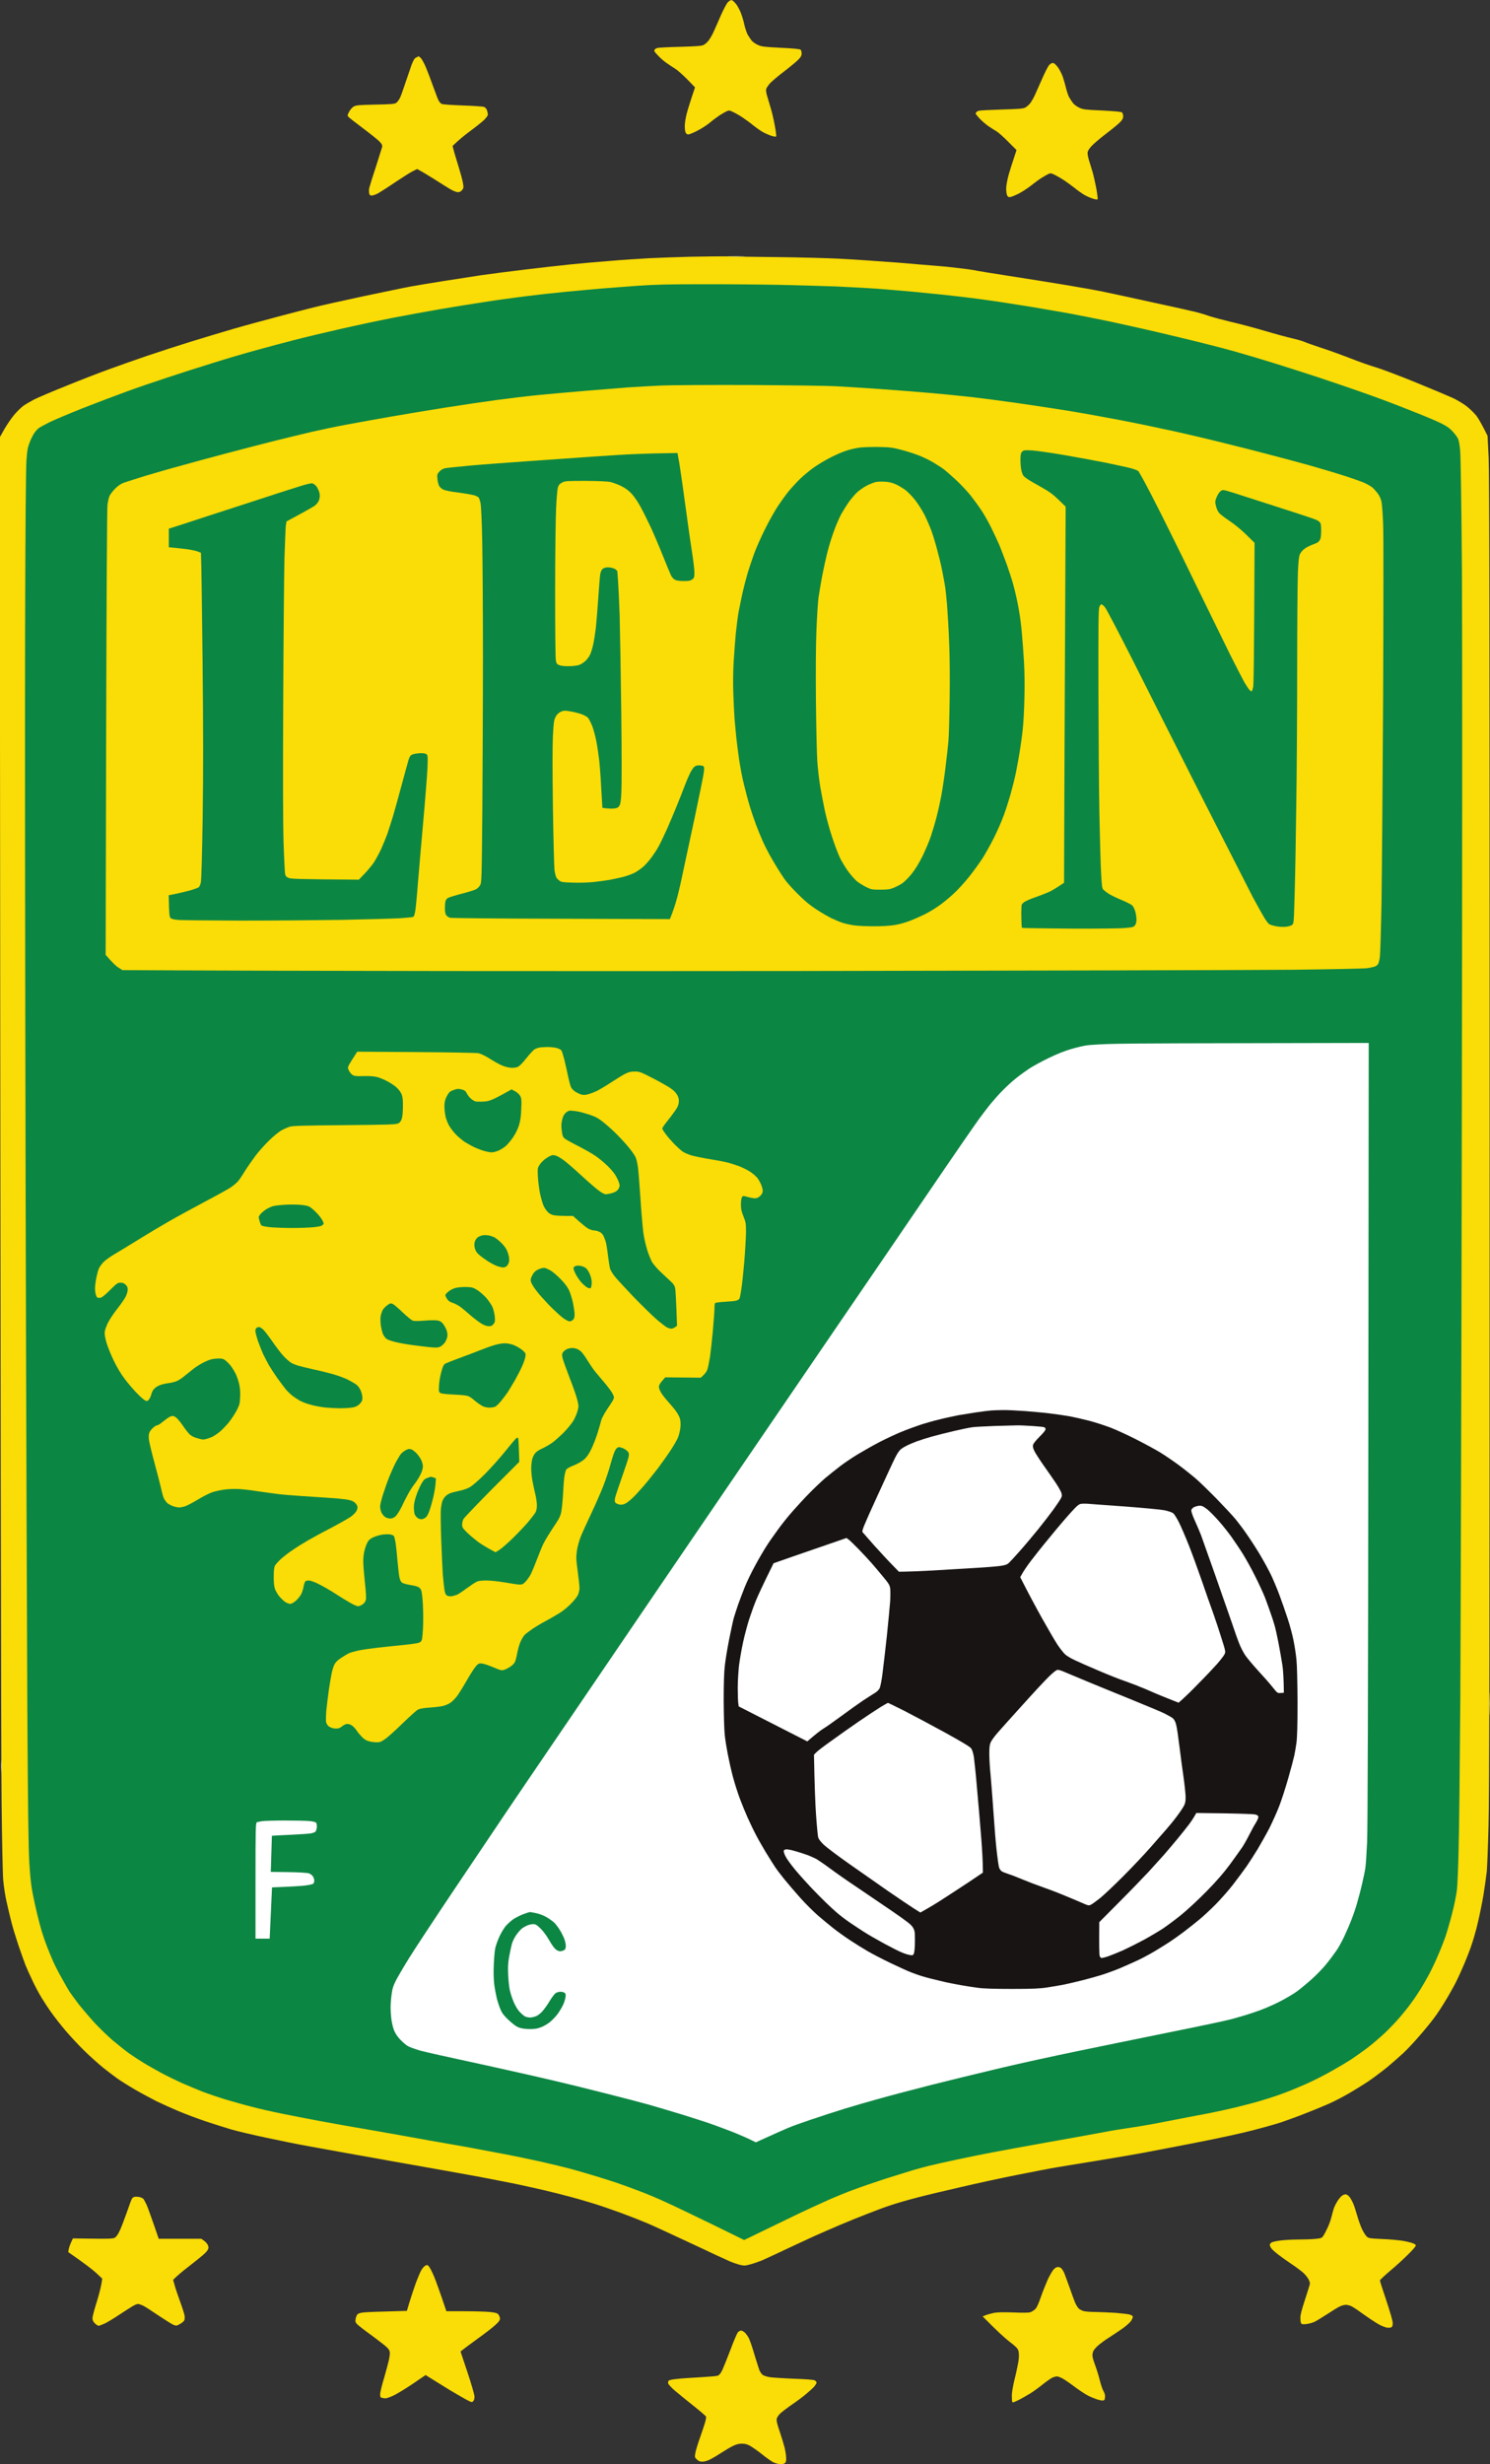
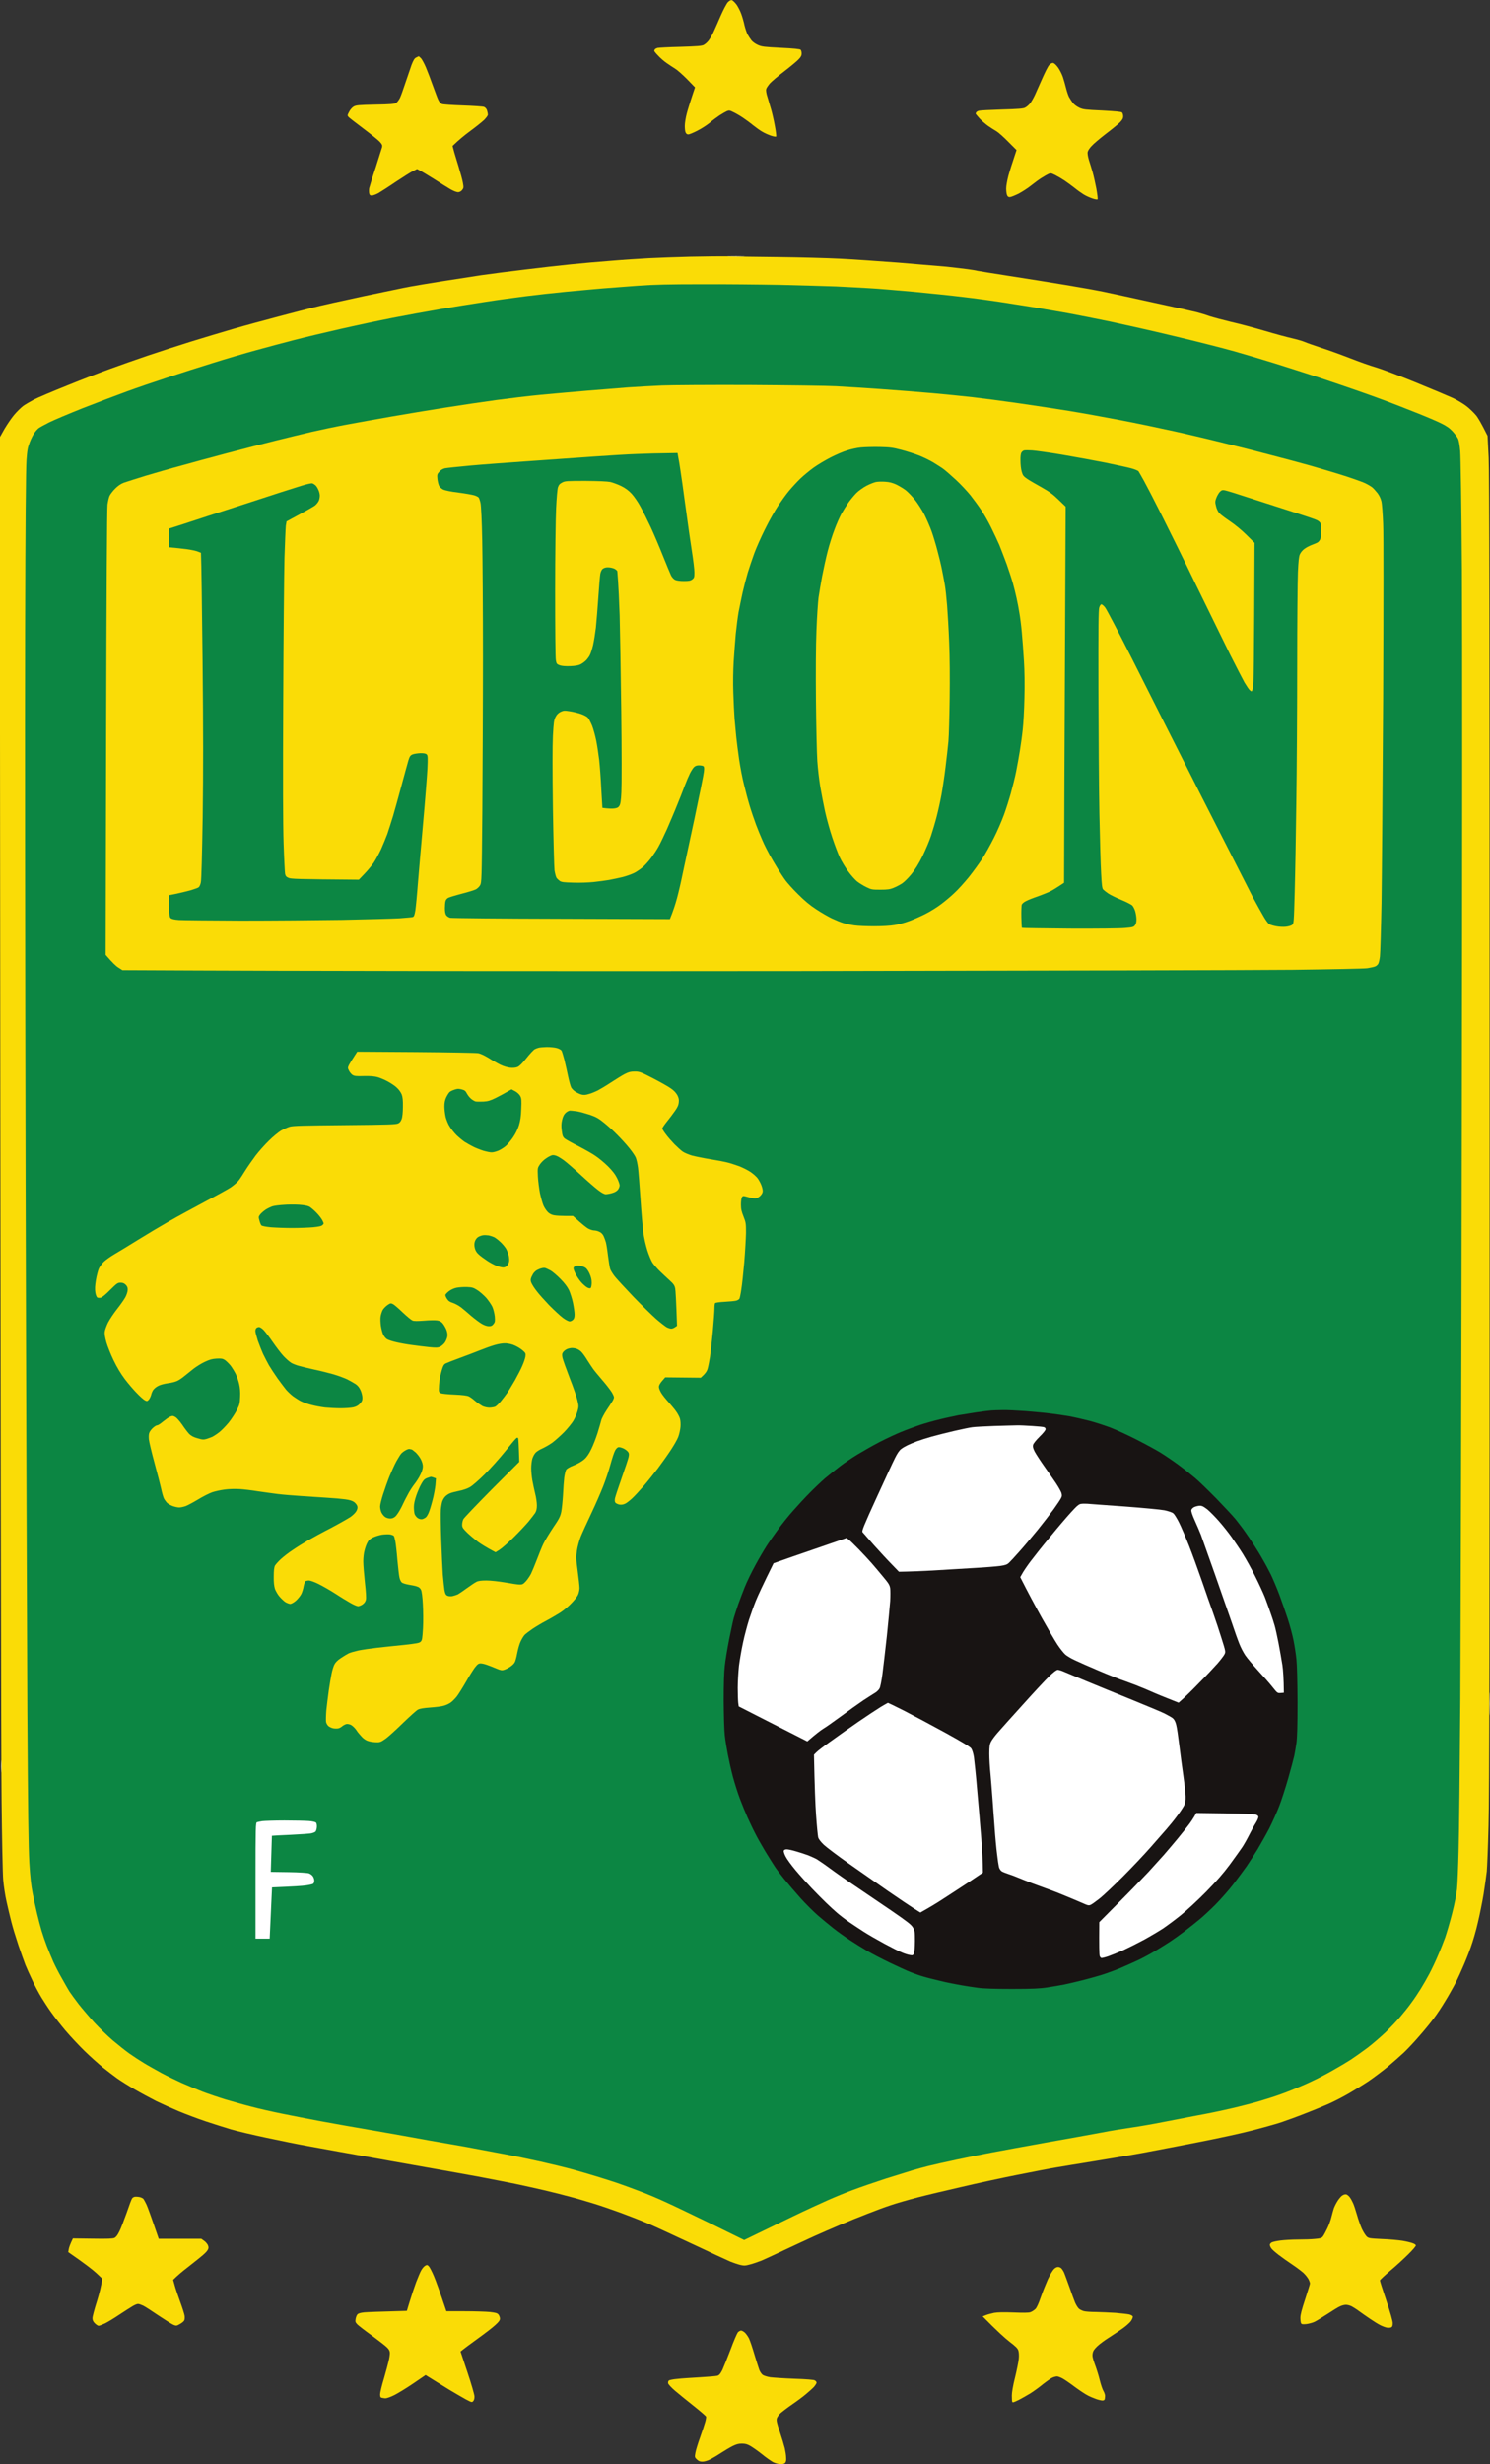
<svg xmlns="http://www.w3.org/2000/svg" viewBox="0 0 121 200" width="121" height="200">
  <rect x="0" y="0" width="121" height="200" fill="#333333" stroke="none" />
  <style>
		tspan { white-space:pre }
		.shp0 { fill: #fadc06 } 
		.shp1 { fill: #ffffff } 
		.shp2 { fill: #0c8643 } 
		.shp3 { fill: #181413 } 
	</style>
  <g>
    <path class="shp0" d="M59.11 0.18C59.01 0.28 58.75 0.77 58.53 1.27C58.31 1.78 58.04 2.39 57.92 2.65C57.8 2.9 57.62 3.2 57.52 3.32C57.42 3.45 57.25 3.59 57.14 3.65C56.98 3.73 56.59 3.76 55.25 3.8C54.31 3.82 53.48 3.87 53.39 3.89C53.3 3.92 53.2 3.97 53.18 4.01C53.15 4.05 53.13 4.1 53.13 4.13C53.13 4.16 53.26 4.33 53.44 4.51C53.61 4.7 53.92 4.97 54.14 5.12C54.35 5.27 54.66 5.47 54.82 5.57C54.98 5.66 55.41 6.04 55.78 6.41L56.44 7.09C56.05 8.25 55.86 8.87 55.77 9.21C55.68 9.55 55.61 10 55.61 10.21C55.61 10.41 55.63 10.65 55.67 10.74C55.72 10.86 55.79 10.91 55.9 10.91C55.99 10.91 56.32 10.77 56.63 10.61C56.95 10.45 57.4 10.16 57.63 9.97C57.86 9.77 58.23 9.5 58.44 9.36C58.66 9.22 58.92 9.07 59.03 9.02C59.21 8.95 59.26 8.95 59.59 9.12C59.78 9.21 60.12 9.41 60.34 9.56C60.55 9.7 60.92 9.97 61.15 10.16C61.39 10.35 61.72 10.59 61.9 10.69C62.08 10.8 62.4 10.94 62.6 11.01C62.81 11.08 63 11.11 63.03 11.08C63.05 11.05 63.01 10.66 62.92 10.2C62.84 9.75 62.7 9.15 62.62 8.88C62.54 8.61 62.41 8.17 62.33 7.9C62.23 7.6 62.19 7.35 62.22 7.23C62.24 7.14 62.39 6.92 62.54 6.75C62.69 6.59 63.21 6.15 63.7 5.78C64.18 5.41 64.7 4.98 64.84 4.83C65.04 4.63 65.1 4.51 65.1 4.34C65.1 4.22 65.06 4.08 65.02 4.04C64.96 3.98 64.49 3.93 63.42 3.88C62.06 3.81 61.87 3.79 61.55 3.65C61.35 3.56 61.12 3.4 61.02 3.27C60.92 3.14 60.78 2.92 60.7 2.78C60.63 2.63 60.52 2.31 60.46 2.06C60.41 1.81 60.29 1.39 60.2 1.14C60.11 0.89 59.93 0.54 59.8 0.36C59.66 0.18 59.49 0.02 59.42 0.01C59.34 0 59.21 0.07 59.11 0.18ZM33.79 4.67C33.65 4.74 33.57 4.89 33.42 5.27C33.32 5.55 33.1 6.21 32.92 6.73C32.75 7.25 32.55 7.81 32.47 7.97C32.38 8.13 32.25 8.31 32.16 8.36C32.04 8.44 31.69 8.47 30.48 8.49C29.1 8.52 28.92 8.54 28.72 8.65C28.59 8.73 28.43 8.91 28.35 9.08C28.2 9.36 28.2 9.38 28.31 9.5C28.37 9.57 28.92 9.99 29.53 10.45C30.14 10.91 30.74 11.39 30.85 11.52C31.02 11.71 31.06 11.79 31.03 11.94C31 12.04 30.77 12.78 30.51 13.59C30.24 14.39 30.01 15.16 29.98 15.28C29.96 15.41 29.96 15.59 29.98 15.69C30.01 15.84 30.06 15.87 30.2 15.87C30.3 15.87 30.54 15.78 30.74 15.67C30.94 15.55 31.57 15.15 32.14 14.76C32.72 14.38 33.34 13.98 33.53 13.89L33.87 13.72C34.25 13.91 34.77 14.23 35.28 14.55C35.78 14.87 36.38 15.25 36.61 15.38C36.89 15.53 37.1 15.61 37.23 15.6C37.34 15.59 37.47 15.51 37.54 15.41C37.65 15.27 37.66 15.21 37.59 14.83C37.55 14.59 37.38 13.98 37.22 13.46C37.06 12.93 36.88 12.36 36.84 12.18L36.75 11.85C37.23 11.38 37.73 10.97 38.18 10.64C38.63 10.31 39.14 9.9 39.31 9.74C39.48 9.57 39.62 9.38 39.62 9.31C39.62 9.24 39.59 9.08 39.55 8.96C39.51 8.83 39.42 8.73 39.31 8.68C39.21 8.64 38.44 8.59 37.59 8.56C36.71 8.53 35.98 8.48 35.88 8.44C35.77 8.39 35.66 8.26 35.58 8.08C35.51 7.93 35.32 7.41 35.14 6.92C34.97 6.44 34.72 5.78 34.58 5.45C34.44 5.13 34.26 4.8 34.18 4.72C34.1 4.64 34.02 4.57 34 4.57C33.98 4.58 33.89 4.62 33.79 4.67ZM85.21 5.27C85.11 5.37 84.86 5.87 84.64 6.37C84.42 6.87 84.14 7.49 84.03 7.74C83.91 7.99 83.73 8.3 83.63 8.42C83.52 8.54 83.35 8.69 83.24 8.74C83.09 8.82 82.69 8.85 81.35 8.89C80.42 8.92 79.58 8.96 79.49 8.99C79.4 9.01 79.31 9.07 79.28 9.11C79.25 9.15 79.23 9.2 79.23 9.23C79.23 9.25 79.37 9.42 79.54 9.61C79.71 9.79 80.03 10.07 80.24 10.22C80.46 10.37 80.77 10.57 80.93 10.66C81.09 10.76 81.52 11.14 81.88 11.51L82.55 12.18C82.16 13.35 81.97 13.96 81.88 14.3C81.79 14.65 81.71 15.09 81.71 15.3C81.71 15.51 81.74 15.75 81.78 15.84C81.82 15.95 81.89 16 82 16C82.09 16 82.42 15.87 82.74 15.71C83.05 15.54 83.5 15.25 83.73 15.06C83.97 14.87 84.33 14.6 84.55 14.46C84.77 14.32 85.03 14.17 85.14 14.12C85.31 14.04 85.37 14.05 85.69 14.21C85.89 14.31 86.23 14.51 86.44 14.65C86.66 14.8 87.03 15.07 87.26 15.25C87.49 15.44 87.83 15.68 88.01 15.79C88.19 15.9 88.5 16.04 88.71 16.11C88.91 16.18 89.1 16.21 89.13 16.18C89.16 16.15 89.11 15.75 89.03 15.3C88.94 14.84 88.81 14.25 88.73 13.98C88.65 13.71 88.52 13.27 88.43 13C88.34 12.69 88.3 12.44 88.33 12.33C88.35 12.23 88.49 12.01 88.65 11.85C88.8 11.68 89.32 11.24 89.8 10.87C90.29 10.5 90.8 10.08 90.95 9.93C91.15 9.72 91.21 9.61 91.21 9.44C91.21 9.32 91.17 9.18 91.12 9.13C91.06 9.07 90.6 9.03 89.52 8.97C88.16 8.91 87.97 8.89 87.66 8.75C87.45 8.65 87.23 8.49 87.13 8.36C87.03 8.23 86.89 8.01 86.81 7.87C86.74 7.73 86.63 7.4 86.57 7.15C86.51 6.9 86.39 6.49 86.31 6.24C86.22 5.99 86.04 5.63 85.9 5.45C85.77 5.27 85.6 5.12 85.52 5.11C85.44 5.1 85.32 5.16 85.21 5.27ZM56.03 20.84C54.95 20.87 53.45 20.92 52.7 20.96C51.95 21 50.57 21.09 49.63 21.17C48.7 21.24 47.22 21.37 46.34 21.46C45.46 21.55 43.75 21.74 42.55 21.89C41.35 22.03 39.78 22.24 39.06 22.34C38.34 22.45 36.92 22.67 35.9 22.83C34.87 22.99 33.71 23.19 33.32 23.26C32.92 23.33 31.22 23.69 29.53 24.04C27.85 24.4 26.05 24.8 25.55 24.93C25.05 25.05 23.74 25.39 22.65 25.68C21.55 25.97 19.89 26.42 18.96 26.69C18.03 26.96 16.47 27.43 15.5 27.73C14.53 28.03 12.96 28.54 12.01 28.86C11.06 29.18 9.68 29.67 8.94 29.94C8.21 30.2 6.63 30.81 5.45 31.29C4.27 31.76 3.05 32.28 2.74 32.44C2.44 32.6 2.05 32.83 1.88 32.95C1.71 33.08 1.38 33.4 1.16 33.66C0.93 33.93 0.58 34.45 0.36 34.82L-0.02 35.5C0.04 117.05 0.09 143.19 0.13 146.21C0.16 149.23 0.22 152.1 0.26 152.58C0.3 153.06 0.42 153.86 0.53 154.34C0.64 154.83 0.81 155.56 0.92 155.98C1.02 156.39 1.28 157.24 1.49 157.87C1.7 158.5 1.97 159.23 2.07 159.5C2.18 159.77 2.43 160.33 2.63 160.74C2.82 161.16 3.15 161.77 3.36 162.12C3.57 162.46 3.93 163.02 4.18 163.36C4.42 163.7 4.93 164.35 5.3 164.79C5.68 165.24 6.38 165.99 6.86 166.46C7.34 166.93 8.02 167.53 8.36 167.81C8.7 168.08 9.21 168.47 9.5 168.68C9.78 168.88 10.43 169.29 10.93 169.58C11.43 169.87 12.21 170.29 12.66 170.52C13.11 170.74 13.95 171.12 14.52 171.36C15.1 171.6 16.08 171.97 16.71 172.18C17.34 172.39 18.26 172.68 18.76 172.83C19.27 172.98 20.56 173.28 21.64 173.51C22.71 173.74 24.24 174.05 25.03 174.19C25.82 174.34 28.8 174.87 31.65 175.38C34.51 175.88 37.71 176.46 38.77 176.65C39.83 176.85 41.19 177.12 41.8 177.24C42.41 177.37 43.47 177.6 44.15 177.76C44.83 177.92 45.83 178.17 46.37 178.32C46.91 178.46 47.78 178.72 48.3 178.88C48.82 179.04 49.8 179.38 50.48 179.63C51.16 179.88 52.1 180.25 52.57 180.45C53.04 180.65 54.65 181.39 56.16 182.1C57.67 182.81 59.09 183.47 59.33 183.57C59.56 183.66 59.91 183.78 60.11 183.83C60.42 183.9 60.52 183.9 60.92 183.79C61.18 183.72 61.59 183.58 61.84 183.48C62.09 183.37 62.93 182.99 63.7 182.62C64.47 182.26 65.56 181.75 66.11 181.5C66.67 181.25 67.61 180.84 68.2 180.59C68.79 180.34 69.79 179.93 70.42 179.69C71.05 179.44 71.91 179.12 72.35 178.98C72.78 178.83 73.76 178.55 74.53 178.35C75.3 178.15 76.9 177.77 78.09 177.5C79.27 177.22 81.31 176.78 82.62 176.52C83.93 176.26 85.37 175.98 85.82 175.91C86.27 175.83 87.64 175.61 88.86 175.41C90.08 175.21 91.87 174.91 92.84 174.73C93.81 174.55 95.82 174.16 97.31 173.87C98.8 173.58 100.71 173.17 101.55 172.95C102.39 172.74 103.5 172.43 104 172.27C104.5 172.1 105.38 171.78 105.96 171.55C106.53 171.33 107.34 171 107.75 170.82C108.16 170.65 108.93 170.26 109.45 169.96C109.97 169.66 110.73 169.19 111.15 168.91C111.56 168.63 112.25 168.11 112.68 167.76C113.11 167.4 113.71 166.87 114.02 166.58C114.32 166.29 114.89 165.69 115.27 165.24C115.66 164.8 116.19 164.15 116.45 163.8C116.71 163.46 117.11 162.85 117.34 162.46C117.58 162.08 117.89 161.52 118.05 161.23C118.21 160.95 118.51 160.32 118.72 159.83C118.94 159.35 119.26 158.55 119.43 158.07C119.61 157.58 119.87 156.68 120.01 156.06C120.16 155.44 120.37 154.4 120.48 153.74C120.58 153.08 120.7 152.25 120.74 151.89C120.77 151.53 120.84 149.86 120.88 148.17C120.95 145.83 120.97 132.53 120.97 92C120.97 50.49 120.95 38.51 120.89 37.13L120.8 35.37C120.3 34.36 120.02 33.89 119.85 33.69C119.67 33.48 119.34 33.16 119.11 32.98C118.87 32.79 118.37 32.49 118 32.31C117.62 32.14 116.23 31.55 114.9 31.01C113.57 30.47 112.14 29.93 111.72 29.81C111.29 29.69 110.34 29.35 109.6 29.06C108.85 28.77 107.8 28.39 107.26 28.22C106.72 28.04 106.14 27.84 105.96 27.76C105.78 27.68 105.32 27.55 104.94 27.46C104.57 27.38 103.57 27.11 102.73 26.86C101.88 26.61 100.65 26.28 99.98 26.13C99.32 25.97 98.53 25.76 98.22 25.66C97.92 25.55 97.45 25.41 97.18 25.34C96.91 25.27 95.35 24.92 93.72 24.57C92.09 24.21 90.24 23.81 89.61 23.68C88.98 23.55 87.57 23.3 86.48 23.12C85.38 22.94 83.35 22.61 81.97 22.4C80.59 22.19 79.42 21.99 79.36 21.98C79.31 21.96 78.96 21.9 78.58 21.85C78.2 21.8 77.44 21.71 76.88 21.65C76.32 21.6 74.56 21.45 72.97 21.32C71.37 21.2 69.22 21.05 68.2 21C67.18 20.95 64.96 20.89 63.27 20.87C61.59 20.85 59.71 20.83 59.1 20.81C58.49 20.8 57.11 20.82 56.03 20.84Z" />
    <path class="shp1" d="M59.19 20.82C59.5 20.83 60.01 20.83 60.34 20.82C60.66 20.81 60.41 20.8 59.78 20.8C59.15 20.8 58.89 20.81 59.19 20.82Z" />
    <path class="shp2" d="M51.85 23.19C50.96 23.25 49.65 23.36 48.95 23.41C48.25 23.47 46.91 23.59 45.98 23.68C45.05 23.77 43.58 23.93 42.72 24.04C41.85 24.15 40.37 24.35 39.42 24.5C38.47 24.64 36.82 24.91 35.76 25.09C34.71 25.27 32.96 25.59 31.88 25.8C30.8 26.01 28.88 26.42 27.61 26.71C26.33 27 24.66 27.4 23.89 27.6C23.11 27.8 21.73 28.17 20.82 28.42C19.9 28.67 18.3 29.14 17.26 29.47C16.22 29.79 14.56 30.32 13.57 30.65C12.59 30.97 11.1 31.48 10.28 31.78C9.45 32.08 7.85 32.69 6.72 33.13C5.59 33.58 4.36 34.1 3.98 34.29C3.6 34.48 3.22 34.69 3.13 34.76C3.04 34.83 2.89 35 2.8 35.13C2.7 35.26 2.53 35.6 2.42 35.88C2.25 36.31 2.21 36.53 2.15 37.34C2.1 37.98 2.06 42.7 2.04 51.14C2.02 58.2 2.04 78.42 2.08 96.08C2.12 113.74 2.19 132.99 2.22 138.86C2.27 146.93 2.31 149.94 2.38 151.18C2.45 152.33 2.53 153.06 2.65 153.66C2.74 154.12 2.9 154.87 3.01 155.32C3.12 155.77 3.28 156.39 3.37 156.69C3.46 157 3.65 157.55 3.79 157.92C3.93 158.29 4.18 158.88 4.33 159.23C4.49 159.58 4.8 160.19 5.03 160.58C5.25 160.98 5.52 161.45 5.63 161.63C5.75 161.81 6.09 162.28 6.39 162.67C6.7 163.06 7.28 163.74 7.67 164.17C8.07 164.6 8.74 165.25 9.16 165.61C9.59 165.97 10.19 166.45 10.5 166.67C10.81 166.89 11.36 167.25 11.71 167.46C12.07 167.68 12.71 168.03 13.12 168.26C13.53 168.48 14.27 168.84 14.75 169.06C15.23 169.27 16 169.59 16.45 169.77C16.9 169.94 17.75 170.23 18.34 170.41C18.93 170.58 19.87 170.85 20.43 170.99C20.98 171.14 22.09 171.39 22.88 171.55C23.66 171.71 25.1 171.99 26.07 172.17C27.04 172.35 28.95 172.69 30.32 172.92C31.68 173.16 33.68 173.51 34.75 173.71C35.83 173.9 37.24 174.15 37.89 174.26C38.53 174.38 39.82 174.62 40.76 174.8C41.69 174.97 43.12 175.27 43.92 175.45C44.73 175.63 45.88 175.91 46.47 176.07C47.06 176.23 47.97 176.5 48.49 176.66C49.01 176.82 49.75 177.05 50.12 177.18C50.5 177.31 51.28 177.59 51.85 177.81C52.43 178.02 53.43 178.44 54.07 178.74C54.72 179.03 56.41 179.85 57.84 180.54L60.43 181.81C62.18 180.96 63.46 180.34 64.42 179.88C65.37 179.42 66.63 178.84 67.22 178.58C67.81 178.32 68.75 177.93 69.31 177.73C69.87 177.52 71.06 177.11 71.95 176.82C72.85 176.54 73.84 176.23 74.14 176.14C74.45 176.05 74.99 175.9 75.35 175.81C75.71 175.72 76.75 175.48 77.66 175.29C78.58 175.09 79.89 174.83 80.57 174.7C81.25 174.57 83.22 174.21 84.94 173.9C86.66 173.6 88.69 173.23 89.44 173.09C90.2 172.94 91.33 172.76 91.96 172.67C92.59 172.58 93.67 172.39 94.37 172.25C95.07 172.11 96.31 171.87 97.11 171.72C97.92 171.58 99.21 171.31 99.98 171.13C100.76 170.95 101.8 170.68 102.3 170.53C102.8 170.38 103.57 170.14 104 169.98C104.43 169.83 105.13 169.55 105.56 169.36C106 169.18 106.64 168.88 107 168.7C107.36 168.52 107.98 168.19 108.37 167.96C108.77 167.74 109.35 167.39 109.68 167.18C110 166.97 110.62 166.53 111.05 166.21C111.48 165.88 112.15 165.3 112.54 164.93C112.93 164.55 113.46 163.99 113.72 163.68C113.98 163.38 114.38 162.88 114.6 162.57C114.83 162.27 115.17 161.75 115.37 161.43C115.57 161.11 115.89 160.55 116.08 160.19C116.27 159.83 116.58 159.18 116.76 158.75C116.95 158.32 117.21 157.66 117.35 157.28C117.48 156.91 117.74 156.02 117.92 155.32C118.12 154.55 118.27 153.77 118.32 153.33C118.36 152.94 118.42 151.53 118.45 150.2C118.49 148.87 118.55 143.33 118.59 137.88C118.62 132.44 118.68 111.59 118.71 91.54C118.75 68.32 118.75 51.88 118.72 46.24C118.68 41.03 118.62 37.07 118.58 36.61C118.54 36.14 118.47 35.74 118.4 35.6C118.34 35.47 118.14 35.21 117.96 35.01C117.71 34.74 117.46 34.57 117.01 34.35C116.67 34.18 115.75 33.79 114.96 33.48C114.17 33.16 113.07 32.74 112.52 32.53C111.96 32.32 110.96 31.96 110.3 31.73C109.63 31.49 108.19 31.01 107.1 30.64C106 30.28 104.4 29.77 103.54 29.5C102.68 29.23 101.2 28.79 100.25 28.52C99.29 28.25 97.09 27.69 95.35 27.28C93.61 26.86 91.28 26.34 90.16 26.1C89.05 25.87 87.48 25.56 86.67 25.41C85.86 25.27 84.59 25.05 83.83 24.92C83.08 24.8 81.87 24.61 81.16 24.5C80.44 24.39 79.13 24.21 78.25 24.11C77.37 24 75.54 23.81 74.17 23.68C72.81 23.56 71.18 23.42 70.55 23.39C69.92 23.35 68.73 23.29 67.91 23.25C67.08 23.22 65.03 23.16 63.34 23.12C61.65 23.09 58.74 23.06 56.88 23.07C54.33 23.07 53.08 23.1 51.85 23.19Z" />
    <path class="shp0" d="M53.75 31.29C53.03 31.32 51.81 31.39 51.04 31.44C50.26 31.5 48.75 31.62 47.68 31.71C46.6 31.8 44.92 31.95 43.96 32.04C42.99 32.13 41.34 32.33 40.3 32.47C39.26 32.61 37.38 32.89 36.12 33.09C34.87 33.29 32.91 33.61 31.78 33.81C30.65 34.01 29.02 34.3 28.16 34.46C27.3 34.62 26.02 34.89 25.32 35.05C24.62 35.21 23.29 35.54 22.35 35.77C21.42 36 19.66 36.46 18.44 36.78C17.22 37.1 15.54 37.56 14.72 37.79C13.89 38.01 12.58 38.39 11.81 38.62C11.04 38.86 10.25 39.11 10.05 39.18C9.81 39.27 9.58 39.43 9.35 39.66C9.16 39.85 8.96 40.11 8.9 40.24C8.84 40.36 8.77 40.68 8.73 40.95C8.69 41.26 8.65 48.04 8.62 59.47L8.58 77.5C9.15 78.16 9.45 78.44 9.63 78.54L9.94 78.74C25.93 78.82 46.05 78.83 64.97 78.81C83.89 78.78 101.89 78.74 104.98 78.71C108.15 78.67 110.79 78.62 111.05 78.58C111.3 78.54 111.58 78.48 111.67 78.44C111.76 78.41 111.87 78.31 111.92 78.23C111.97 78.15 112.03 77.88 112.06 77.63C112.09 77.38 112.15 75.42 112.19 73.29C112.22 71.15 112.28 63.68 112.32 56.69C112.35 49.09 112.36 43.4 112.32 42.52C112.29 41.71 112.23 40.89 112.18 40.69C112.13 40.47 112.01 40.22 111.87 40.03C111.74 39.87 111.55 39.65 111.44 39.56C111.33 39.47 111.05 39.31 110.82 39.2C110.59 39.1 109.84 38.83 109.15 38.61C108.47 38.39 107.24 38.03 106.41 37.79C105.59 37.56 104.18 37.18 103.28 36.95C102.38 36.71 100.71 36.28 99.56 36C98.41 35.71 96.55 35.27 95.42 35.02C94.29 34.77 92.29 34.35 90.98 34.1C89.67 33.85 87.79 33.51 86.8 33.35C85.81 33.19 83.98 32.91 82.72 32.73C81.47 32.55 79.79 32.33 79 32.24C78.21 32.15 76.73 32 75.71 31.91C74.68 31.82 72.8 31.67 71.53 31.58C70.26 31.49 68.63 31.39 67.91 31.35C67.19 31.31 64 31.27 60.83 31.25C57.65 31.24 54.46 31.26 53.75 31.29Z" />
    <path class="shp2" d="M69.9 36.32C69.59 36.35 69.09 36.46 68.79 36.56C68.48 36.65 67.88 36.91 67.45 37.13C67.02 37.35 66.4 37.72 66.08 37.95C65.76 38.18 65.26 38.59 64.98 38.86C64.7 39.13 64.28 39.59 64.04 39.88C63.81 40.16 63.43 40.69 63.19 41.05C62.95 41.41 62.48 42.23 62.16 42.88C61.83 43.53 61.43 44.43 61.26 44.89C61.09 45.35 60.86 46.05 60.73 46.46C60.61 46.86 60.42 47.59 60.31 48.07C60.2 48.56 60.06 49.28 59.98 49.67C59.91 50.07 59.81 50.86 59.75 51.44C59.7 52.01 59.62 53.03 59.58 53.69C59.54 54.41 59.52 55.43 59.55 56.21C59.57 56.92 59.62 57.88 59.65 58.33C59.69 58.78 59.75 59.45 59.79 59.83C59.83 60.21 59.93 61.02 60.02 61.63C60.11 62.24 60.28 63.15 60.41 63.65C60.53 64.15 60.74 64.95 60.88 65.41C61.02 65.88 61.26 66.57 61.4 66.95C61.54 67.33 61.78 67.9 61.92 68.22C62.06 68.55 62.32 69.06 62.49 69.37C62.66 69.67 62.96 70.19 63.16 70.51C63.36 70.83 63.64 71.26 63.79 71.46C63.93 71.65 64.38 72.16 64.8 72.57C65.34 73.11 65.77 73.47 66.28 73.8C66.67 74.06 67.24 74.39 67.55 74.54C67.85 74.68 68.28 74.86 68.49 74.92C68.71 74.99 69.11 75.07 69.39 75.11C69.67 75.15 70.39 75.18 70.99 75.18C71.67 75.18 72.3 75.14 72.66 75.08C72.97 75.03 73.5 74.89 73.83 74.76C74.16 74.64 74.76 74.38 75.15 74.18C75.55 73.98 76.12 73.62 76.42 73.39C76.73 73.16 77.21 72.76 77.49 72.49C77.78 72.23 78.31 71.64 78.67 71.2C79.03 70.75 79.52 70.07 79.77 69.69C80.01 69.32 80.44 68.55 80.72 67.99C81 67.44 81.36 66.6 81.53 66.13C81.7 65.67 81.95 64.87 82.09 64.37C82.23 63.87 82.43 63.07 82.52 62.61C82.61 62.14 82.75 61.39 82.82 60.94C82.89 60.49 83 59.73 83.05 59.24C83.11 58.76 83.17 57.58 83.19 56.63C83.22 55.56 83.2 54.41 83.15 53.63C83.11 52.92 83.03 51.9 82.98 51.34C82.93 50.78 82.84 50.06 82.78 49.74C82.73 49.42 82.63 48.87 82.55 48.53C82.48 48.19 82.34 47.65 82.25 47.32C82.16 47 81.93 46.31 81.75 45.79C81.56 45.27 81.29 44.58 81.16 44.25C81.02 43.93 80.72 43.28 80.49 42.82C80.26 42.35 79.89 41.7 79.67 41.38C79.45 41.05 79.07 40.53 78.81 40.2C78.55 39.88 78.02 39.31 77.63 38.95C77.23 38.58 76.78 38.19 76.62 38.07C76.46 37.95 76.09 37.72 75.8 37.54C75.52 37.37 74.99 37.11 74.63 36.97C74.27 36.83 73.62 36.62 73.19 36.51C72.51 36.33 72.28 36.3 71.43 36.28C70.89 36.27 70.2 36.29 69.9 36.32ZM83.17 36.56C83.1 36.57 83 36.65 82.95 36.73C82.89 36.82 82.86 37.07 82.87 37.39C82.87 37.68 82.91 38.08 82.97 38.28C83.06 38.59 83.11 38.66 83.42 38.87C83.61 39 84.13 39.3 84.58 39.55C85.22 39.91 85.51 40.12 85.96 40.56L86.54 41.12C86.49 51.24 86.46 58.11 86.44 62.92L86.41 71.65C85.83 72.04 85.5 72.24 85.3 72.34C85.1 72.44 84.65 72.62 84.29 72.75C83.93 72.87 83.5 73.04 83.33 73.13C83.14 73.22 83 73.35 82.97 73.43C82.95 73.51 82.93 73.96 82.94 74.43C82.95 74.9 82.97 75.29 82.99 75.31C83.01 75.33 84.75 75.35 86.86 75.37C89.12 75.38 90.97 75.36 91.37 75.32C91.97 75.27 92.07 75.24 92.17 75.1C92.25 75 92.29 74.84 92.29 74.62C92.29 74.44 92.24 74.15 92.19 73.97C92.14 73.79 92.03 73.58 91.95 73.49C91.86 73.41 91.46 73.2 91.04 73.03C90.63 72.86 90.16 72.63 90 72.52C89.84 72.41 89.66 72.27 89.59 72.2C89.5 72.1 89.47 71.85 89.42 70.9C89.38 70.25 89.32 68.08 89.28 66.07C89.24 64.06 89.21 59.52 89.2 55.98C89.19 50.97 89.2 49.49 89.27 49.3C89.31 49.16 89.39 49.05 89.44 49.05C89.5 49.05 89.63 49.16 89.74 49.3C89.85 49.43 90.84 51.32 91.94 53.49C93.03 55.67 95.56 60.66 97.55 64.6C99.55 68.53 101.43 72.22 101.73 72.8C102.04 73.37 102.43 74.08 102.61 74.38C102.78 74.68 102.99 74.96 103.07 75.01C103.15 75.06 103.41 75.14 103.64 75.18C103.87 75.23 104.23 75.24 104.42 75.22C104.62 75.2 104.85 75.13 104.93 75.07C105.07 74.95 105.07 74.91 105.14 72.4C105.18 71 105.24 67.75 105.27 65.19C105.31 62.62 105.34 57.62 105.34 54.08C105.34 50.54 105.37 47.1 105.4 46.44C105.44 45.57 105.48 45.16 105.56 44.99C105.62 44.85 105.78 44.65 105.94 44.54C106.09 44.43 106.38 44.28 106.58 44.21C106.77 44.14 106.98 44.05 107.04 44C107.1 43.96 107.18 43.84 107.22 43.75C107.26 43.65 107.29 43.35 107.29 43.08C107.29 42.81 107.27 42.53 107.23 42.46C107.19 42.38 107.07 42.28 106.95 42.22C106.84 42.16 106.08 41.9 105.27 41.64C104.46 41.38 102.89 40.87 101.76 40.51C100.64 40.14 99.61 39.82 99.48 39.8C99.28 39.76 99.21 39.78 99.07 39.91C98.98 40 98.85 40.22 98.78 40.4C98.67 40.69 98.67 40.76 98.75 41.08C98.79 41.28 98.91 41.53 99.01 41.64C99.1 41.75 99.49 42.04 99.86 42.29C100.25 42.55 100.83 43.02 101.21 43.4L101.88 44.06C101.84 53.94 101.81 55.63 101.76 55.81C101.72 55.96 101.67 56.09 101.65 56.11C101.63 56.13 101.56 56.08 101.48 56.01C101.41 55.94 101.22 55.66 101.06 55.39C100.91 55.12 100.39 54.11 99.9 53.14C99.42 52.17 98.21 49.7 97.21 47.65C96.22 45.6 94.92 42.97 94.33 41.8C93.75 40.64 93.1 39.39 92.9 39.03C92.7 38.67 92.5 38.32 92.46 38.26C92.42 38.2 92.16 38.09 91.86 38.01C91.57 37.93 90.63 37.73 89.77 37.55C88.91 37.38 87.34 37.09 86.28 36.91C85.22 36.73 84.12 36.58 83.83 36.56C83.54 36.54 83.25 36.54 83.17 36.56ZM51.72 36.85C51.04 36.87 49.44 36.97 48.17 37.06C46.89 37.15 44.53 37.32 42.91 37.43C41.3 37.54 39.17 37.7 38.18 37.79C37.19 37.88 36.27 37.98 36.12 38.01C35.96 38.05 35.79 38.15 35.67 38.29C35.5 38.48 35.49 38.54 35.52 38.86C35.54 39.06 35.6 39.31 35.65 39.42C35.7 39.53 35.86 39.67 36 39.74C36.16 39.81 36.64 39.91 37.23 39.98C37.77 40.05 38.34 40.15 38.51 40.2C38.67 40.25 38.83 40.33 38.87 40.38C38.91 40.43 38.98 40.63 39.02 40.82C39.07 41.03 39.13 42.33 39.16 43.86C39.19 45.33 39.22 49.58 39.22 53.3C39.22 57.02 39.19 62.66 39.17 65.84C39.12 71.42 39.11 71.63 38.99 71.85C38.92 71.97 38.76 72.13 38.63 72.19C38.51 72.25 38 72.41 37.49 72.54C36.99 72.67 36.5 72.82 36.4 72.87C36.3 72.92 36.2 73.04 36.18 73.14C36.15 73.24 36.13 73.5 36.13 73.71C36.13 73.97 36.16 74.16 36.23 74.27C36.28 74.36 36.43 74.45 36.55 74.49C36.68 74.52 40.74 74.56 45.59 74.57L54.4 74.6C54.66 73.96 54.85 73.38 54.98 72.89C55.11 72.41 55.32 71.51 55.44 70.9C55.57 70.29 56 68.28 56.4 66.43C56.79 64.58 57.14 62.88 57.16 62.65C57.2 62.32 57.18 62.23 57.11 62.18C57.05 62.15 56.9 62.12 56.76 62.12C56.59 62.12 56.47 62.16 56.36 62.26C56.28 62.34 56.13 62.57 56.03 62.77C55.93 62.97 55.73 63.44 55.59 63.81C55.45 64.19 55.17 64.9 54.97 65.38C54.78 65.87 54.41 66.72 54.17 67.28C53.92 67.83 53.61 68.48 53.48 68.71C53.35 68.95 53.1 69.33 52.93 69.56C52.76 69.8 52.46 70.14 52.27 70.32C52.07 70.5 51.73 70.74 51.49 70.86C51.26 70.97 50.83 71.12 50.55 71.19C50.26 71.26 49.78 71.36 49.47 71.42C49.17 71.47 48.59 71.55 48.2 71.59C47.8 71.63 47.07 71.66 46.56 71.64C45.83 71.62 45.61 71.6 45.47 71.51C45.37 71.44 45.25 71.33 45.19 71.24C45.14 71.16 45.07 70.89 45.03 70.64C45 70.39 44.94 68.11 44.9 65.58C44.86 62.59 44.86 60.54 44.9 59.73C44.96 58.64 44.98 58.46 45.11 58.2C45.22 57.99 45.34 57.87 45.52 57.78C45.76 57.67 45.83 57.66 46.27 57.73C46.54 57.77 46.95 57.87 47.18 57.95C47.41 58.03 47.66 58.16 47.73 58.24C47.81 58.31 47.96 58.61 48.08 58.89C48.19 59.17 48.34 59.73 48.42 60.12C48.5 60.52 48.6 61.22 48.66 61.69C48.71 62.16 48.79 63.22 48.83 64.06L48.92 65.57C49.42 65.64 49.71 65.64 49.88 65.62C50.12 65.59 50.21 65.54 50.3 65.4C50.38 65.27 50.43 64.98 50.46 64.3C50.49 63.8 50.49 60.83 50.45 57.71C50.41 54.58 50.35 51.08 50.32 49.93C50.28 48.79 50.22 47.54 50.19 47.16C50.16 46.78 50.13 46.43 50.13 46.37C50.13 46.32 50.02 46.23 49.9 46.16C49.77 46.1 49.54 46.05 49.39 46.05C49.22 46.04 49.05 46.09 48.96 46.16C48.86 46.23 48.79 46.39 48.75 46.57C48.72 46.73 48.65 47.58 48.59 48.47C48.53 49.35 48.44 50.46 48.39 50.95C48.33 51.43 48.23 52.07 48.16 52.37C48.09 52.66 47.98 53.02 47.91 53.15C47.85 53.29 47.7 53.48 47.6 53.59C47.49 53.7 47.29 53.85 47.15 53.92C46.97 54.01 46.73 54.05 46.31 54.07C45.91 54.08 45.63 54.06 45.46 54C45.22 53.91 45.19 53.88 45.14 53.59C45.1 53.41 45.08 50.94 45.08 47.98C45.08 45.07 45.12 42.04 45.16 41.25C45.2 40.42 45.26 39.7 45.31 39.55C45.38 39.35 45.46 39.26 45.66 39.16C45.89 39.04 46.04 39.03 47.55 39.03C48.61 39.04 49.31 39.07 49.57 39.12C49.78 39.17 50.18 39.32 50.45 39.45C50.79 39.62 51.05 39.81 51.3 40.08C51.5 40.3 51.82 40.76 52.01 41.12C52.21 41.48 52.58 42.23 52.84 42.78C53.1 43.34 53.55 44.4 53.84 45.13C54.14 45.87 54.43 46.58 54.5 46.72C54.57 46.85 54.71 47.01 54.82 47.06C54.94 47.12 55.21 47.16 55.52 47.16C55.93 47.16 56.06 47.14 56.21 47.03C56.37 46.91 56.39 46.86 56.39 46.46C56.39 46.21 56.3 45.46 56.19 44.77C56.08 44.09 55.85 42.45 55.67 41.12C55.49 39.79 55.3 38.42 55.24 38.08C55.19 37.74 55.12 37.3 55.08 37.12L55.02 36.77C53.42 36.79 52.4 36.82 51.72 36.85Z" />
    <path class="shp0" d="M71.14 39.12C70.98 39.15 70.63 39.29 70.36 39.43C70.1 39.57 69.73 39.83 69.55 40.01C69.37 40.19 69.08 40.54 68.9 40.79C68.73 41.04 68.47 41.45 68.33 41.7C68.19 41.96 67.94 42.51 67.78 42.95C67.61 43.38 67.36 44.17 67.22 44.71C67.08 45.25 66.88 46.16 66.77 46.73C66.66 47.31 66.53 48.1 66.47 48.5C66.42 48.89 66.34 50.1 66.3 51.18C66.25 52.39 66.24 54.55 66.26 56.89C66.28 58.96 66.33 61.15 66.37 61.76C66.41 62.37 66.52 63.31 66.61 63.85C66.7 64.39 66.88 65.3 67 65.87C67.13 66.45 67.39 67.4 67.59 67.99C67.79 68.59 68.06 69.31 68.2 69.6C68.33 69.88 68.63 70.38 68.86 70.7C69.09 71.02 69.42 71.39 69.6 71.54C69.78 71.68 70.12 71.89 70.35 72C70.75 72.2 70.82 72.21 71.5 72.21C72.08 72.21 72.28 72.18 72.57 72.06C72.77 71.98 73.08 71.82 73.26 71.7C73.43 71.59 73.78 71.24 74.03 70.93C74.33 70.55 74.62 70.09 74.93 69.46C75.17 68.96 75.48 68.23 75.61 67.83C75.74 67.44 75.95 66.73 76.07 66.26C76.19 65.8 76.36 65.02 76.45 64.53C76.54 64.05 76.69 63.05 76.78 62.31C76.87 61.58 76.98 60.61 77.02 60.16C77.06 59.71 77.1 58.15 77.12 56.69C77.14 55.13 77.13 53.28 77.08 52.16C77.04 51.11 76.96 49.75 76.91 49.12C76.86 48.49 76.78 47.73 76.72 47.42C76.67 47.11 76.56 46.57 76.49 46.21C76.42 45.85 76.26 45.18 76.13 44.71C76.01 44.24 75.8 43.54 75.66 43.14C75.52 42.75 75.25 42.13 75.07 41.77C74.88 41.41 74.54 40.87 74.31 40.58C74.07 40.28 73.72 39.92 73.54 39.78C73.35 39.64 73 39.43 72.77 39.32C72.46 39.18 72.22 39.12 71.89 39.1C71.64 39.08 71.3 39.09 71.14 39.12Z" />
    <path class="shp2" d="M24.47 39.43C24.06 39.55 22.01 40.21 19.91 40.9C17.81 41.58 15.55 42.31 14.9 42.53L13.71 42.91L13.71 44.42C14.29 44.47 14.76 44.52 15.14 44.57C15.52 44.62 15.94 44.71 16.07 44.77L16.32 44.87C16.36 45.61 16.4 49.3 16.45 53.56C16.51 59.44 16.51 62.5 16.46 66.3C16.41 69.32 16.36 71.42 16.31 71.62C16.28 71.8 16.19 71.98 16.13 72.02C16.07 72.07 15.76 72.17 15.44 72.27C15.11 72.36 14.59 72.48 14.27 72.55L13.7 72.66C13.73 74.25 13.76 74.41 13.85 74.51C13.94 74.59 14.12 74.64 14.54 74.67C14.85 74.69 17.12 74.71 19.58 74.72C22.04 74.72 25.72 74.69 27.77 74.66C29.82 74.62 31.92 74.56 32.44 74.53C32.96 74.49 33.44 74.45 33.51 74.43C33.62 74.4 33.66 74.3 33.73 73.89C33.77 73.61 33.87 72.6 33.94 71.65C34.02 70.7 34.21 68.47 34.37 66.69C34.53 64.91 34.68 62.98 34.71 62.4C34.75 61.51 34.74 61.33 34.66 61.24C34.58 61.16 34.45 61.13 34.15 61.13C33.93 61.14 33.64 61.18 33.51 61.23C33.31 61.32 33.27 61.38 33.15 61.77C33.08 62.02 32.83 62.92 32.6 63.78C32.37 64.64 32.06 65.75 31.92 66.23C31.77 66.72 31.56 67.38 31.45 67.7C31.33 68.02 31.1 68.58 30.94 68.94C30.77 69.3 30.5 69.79 30.35 70.02C30.19 70.25 29.85 70.66 29.6 70.92L29.14 71.4C24.09 71.36 23.62 71.34 23.43 71.25C23.25 71.18 23.19 71.1 23.15 70.93C23.13 70.81 23.07 69.69 23.03 68.45C22.98 66.88 22.97 63.38 23 56.89C23.02 51.77 23.07 46.55 23.1 45.3C23.14 44.04 23.19 42.86 23.21 42.67L23.27 42.32C24.89 41.45 25.46 41.12 25.58 41.03C25.7 40.93 25.84 40.76 25.89 40.64C25.94 40.53 25.97 40.34 25.97 40.22C25.97 40.1 25.92 39.89 25.85 39.75C25.79 39.6 25.68 39.44 25.61 39.38C25.54 39.32 25.43 39.25 25.36 39.23C25.28 39.21 24.89 39.3 24.47 39.43Z" />
-     <path class="shp1" d="M90.68 84.72C89.64 84.74 88.57 84.8 88.3 84.84C88.03 84.87 87.45 85.01 87 85.14C86.45 85.3 85.85 85.54 85.17 85.87C84.61 86.14 83.91 86.52 83.6 86.72C83.3 86.92 82.8 87.28 82.49 87.53C82.19 87.77 81.69 88.23 81.38 88.55C81.07 88.86 80.65 89.35 80.43 89.61C80.21 89.88 79.82 90.4 79.55 90.76C79.28 91.12 77.31 93.97 75.19 97.09C73.06 100.22 70.09 104.56 68.6 106.74C67.11 108.93 64.63 112.56 63.09 114.81C61.55 117.07 57.4 123.14 53.88 128.31C50.36 133.49 46.36 139.36 45 141.36C43.63 143.36 41.91 145.91 41.16 147.01C40.41 148.12 38.5 150.96 36.91 153.33C35.32 155.7 33.67 158.2 33.25 158.88C32.82 159.57 32.34 160.39 32.17 160.71C31.93 161.19 31.86 161.41 31.8 161.89C31.75 162.21 31.72 162.69 31.72 162.95C31.72 163.21 31.75 163.65 31.79 163.93C31.83 164.21 31.92 164.6 32 164.79C32.09 165.02 32.27 165.3 32.5 165.54C32.7 165.75 32.98 165.99 33.12 166.07C33.27 166.16 33.71 166.31 34.1 166.43C34.5 166.54 35.92 166.86 37.27 167.15C38.61 167.44 40.43 167.84 41.31 168.04C42.19 168.23 43.79 168.6 44.87 168.85C45.95 169.1 47.86 169.57 49.11 169.89C50.37 170.21 51.92 170.61 52.57 170.79C53.22 170.97 54.51 171.36 55.44 171.64C56.38 171.93 57.51 172.3 57.95 172.46C58.4 172.62 59.14 172.9 59.6 173.08C60.06 173.27 60.65 173.52 60.91 173.65L61.38 173.88C63.05 173.12 63.76 172.81 64.02 172.7C64.29 172.58 65.12 172.29 65.85 172.04C66.59 171.79 67.81 171.39 68.56 171.16C69.31 170.93 70.62 170.55 71.46 170.32C72.31 170.08 74.22 169.58 75.71 169.2C77.2 168.83 79.35 168.3 80.5 168.03C81.65 167.75 83.59 167.31 84.81 167.05C86.03 166.78 88.7 166.23 90.75 165.81C92.8 165.39 95.56 164.83 96.88 164.56C98.21 164.29 99.64 163.98 100.05 163.87C100.46 163.76 101.26 163.53 101.81 163.34C102.44 163.14 103.21 162.81 103.84 162.5C104.39 162.22 105.07 161.82 105.35 161.61C105.62 161.41 106.15 160.97 106.52 160.64C106.89 160.31 107.42 159.77 107.69 159.43C107.97 159.09 108.33 158.61 108.5 158.36C108.68 158.11 108.97 157.58 109.16 157.18C109.34 156.79 109.62 156.16 109.76 155.78C109.91 155.4 110.12 154.79 110.22 154.41C110.33 154.03 110.51 153.36 110.61 152.91C110.72 152.46 110.84 151.87 110.88 151.6C110.92 151.33 110.98 150.4 111.02 149.54C111.07 148.51 111.1 137.08 111.12 116.31L111.15 84.65C96.76 84.67 91.73 84.69 90.68 84.72Z" />
    <path class="shp0" d="M43.73 85.04C43.64 85.06 43.5 85.12 43.42 85.16C43.34 85.2 43.04 85.52 42.76 85.87C42.42 86.3 42.19 86.53 42.03 86.6C41.89 86.66 41.67 86.68 41.44 86.66C41.23 86.64 40.91 86.55 40.66 86.43C40.43 86.32 39.99 86.07 39.68 85.87C39.33 85.66 39.02 85.51 38.83 85.48C38.67 85.45 36.39 85.41 33.77 85.39L29.01 85.36C28.59 86 28.41 86.3 28.34 86.43C28.23 86.66 28.23 86.69 28.34 86.9C28.4 87.03 28.53 87.18 28.63 87.25C28.78 87.34 28.93 87.36 29.56 87.34C30.11 87.33 30.42 87.36 30.67 87.43C30.87 87.49 31.24 87.64 31.49 87.78C31.73 87.91 32.07 88.13 32.22 88.28C32.39 88.43 32.55 88.66 32.62 88.83C32.7 89.04 32.73 89.32 32.72 89.84C32.72 90.26 32.68 90.67 32.62 90.82C32.56 91 32.47 91.12 32.34 91.18C32.17 91.27 31.52 91.29 28 91.32C24.68 91.35 23.79 91.37 23.53 91.45C23.35 91.5 23.03 91.65 22.81 91.77C22.6 91.9 22.16 92.26 21.83 92.59C21.5 92.91 21.02 93.45 20.76 93.79C20.5 94.14 20.12 94.68 19.92 95C19.72 95.33 19.47 95.71 19.36 95.84C19.25 95.98 18.96 96.22 18.73 96.38C18.5 96.53 17.54 97.06 16.61 97.55C15.68 98.05 14.38 98.75 13.74 99.12C13.09 99.49 11.95 100.17 11.21 100.63C10.47 101.09 9.6 101.62 9.29 101.8C8.98 101.98 8.6 102.25 8.44 102.4C8.29 102.55 8.1 102.8 8.03 102.96C7.96 103.11 7.85 103.53 7.79 103.89C7.71 104.37 7.7 104.63 7.74 104.89C7.77 105.09 7.84 105.27 7.9 105.31C7.95 105.34 8.08 105.35 8.17 105.33C8.28 105.31 8.6 105.05 8.94 104.7C9.49 104.16 9.55 104.11 9.79 104.11C9.98 104.11 10.09 104.16 10.21 104.28C10.33 104.4 10.38 104.51 10.37 104.69C10.37 104.83 10.29 105.08 10.18 105.29C10.07 105.49 9.76 105.93 9.49 106.27C9.22 106.61 8.9 107.1 8.77 107.35C8.65 107.6 8.53 107.92 8.51 108.07C8.48 108.25 8.52 108.52 8.64 108.95C8.74 109.29 9 109.95 9.23 110.42C9.5 110.98 9.81 111.5 10.15 111.95C10.44 112.33 10.88 112.84 11.13 113.09C11.38 113.35 11.66 113.6 11.76 113.65C11.93 113.74 11.95 113.74 12.07 113.62C12.14 113.55 12.23 113.37 12.27 113.23C12.3 113.08 12.39 112.88 12.46 112.79C12.54 112.69 12.71 112.55 12.86 112.48C13 112.4 13.35 112.31 13.62 112.27C13.9 112.24 14.25 112.15 14.39 112.08C14.53 112.02 14.81 111.83 15.01 111.66C15.21 111.5 15.55 111.23 15.76 111.06C15.98 110.9 16.37 110.65 16.64 110.53C17.02 110.35 17.23 110.29 17.59 110.27C17.97 110.25 18.08 110.27 18.26 110.38C18.37 110.46 18.58 110.66 18.72 110.83C18.85 111 19.04 111.31 19.14 111.51C19.24 111.72 19.37 112.09 19.42 112.33C19.49 112.62 19.52 112.97 19.5 113.36C19.48 113.89 19.46 114.01 19.24 114.44C19.1 114.71 18.81 115.16 18.58 115.45C18.35 115.73 18 116.09 17.81 116.24C17.62 116.39 17.37 116.55 17.26 116.61C17.15 116.66 16.93 116.74 16.77 116.79C16.52 116.86 16.42 116.85 16.02 116.73C15.7 116.64 15.51 116.53 15.36 116.38C15.25 116.26 14.99 115.93 14.8 115.64C14.6 115.35 14.35 115.07 14.24 115.01C14.06 114.91 14.01 114.9 13.82 114.98C13.7 115.03 13.45 115.21 13.25 115.37C13.05 115.54 12.84 115.68 12.78 115.68C12.71 115.68 12.57 115.76 12.46 115.86C12.34 115.95 12.21 116.12 12.15 116.23C12.08 116.37 12.07 116.54 12.09 116.82C12.11 117.03 12.32 117.9 12.55 118.75C12.78 119.59 13.02 120.53 13.09 120.84C13.15 121.14 13.25 121.49 13.31 121.62C13.38 121.75 13.5 121.91 13.58 121.99C13.67 122.07 13.87 122.18 14.03 122.24C14.19 122.3 14.43 122.35 14.55 122.35C14.68 122.35 14.91 122.3 15.08 122.24C15.24 122.18 15.69 121.94 16.09 121.7C16.48 121.46 17 121.2 17.23 121.12C17.46 121.04 17.92 120.94 18.24 120.9C18.59 120.85 19.08 120.84 19.45 120.86C19.79 120.88 20.47 120.96 20.95 121.04C21.43 121.11 22.15 121.21 22.55 121.26C22.94 121.31 23.78 121.38 24.41 121.42C25.04 121.46 25.99 121.52 26.53 121.56C27.07 121.59 27.74 121.65 28.03 121.69C28.41 121.74 28.61 121.81 28.77 121.92C28.88 122.01 29 122.16 29.02 122.26C29.05 122.38 29.02 122.51 28.93 122.66C28.86 122.79 28.64 123 28.45 123.13C28.25 123.26 27.55 123.66 26.89 124.01C26.22 124.35 25.37 124.82 25 125.03C24.62 125.25 24.06 125.6 23.76 125.81C23.45 126.01 23.03 126.34 22.82 126.53C22.61 126.72 22.39 126.97 22.33 127.07C22.26 127.21 22.23 127.46 22.23 127.96C22.22 128.43 22.26 128.74 22.33 128.97C22.4 129.15 22.56 129.43 22.7 129.59C22.84 129.75 23.05 129.95 23.17 130.03C23.3 130.11 23.47 130.17 23.56 130.18C23.66 130.18 23.84 130.08 24.02 129.93C24.18 129.79 24.38 129.54 24.46 129.39C24.54 129.23 24.63 128.94 24.66 128.74C24.7 128.54 24.77 128.36 24.81 128.33C24.86 128.31 24.99 128.28 25.09 128.28C25.2 128.28 25.54 128.4 25.84 128.55C26.15 128.7 26.77 129.05 27.22 129.34C27.66 129.63 28.24 129.98 28.49 130.12C28.74 130.26 29 130.37 29.08 130.37C29.15 130.37 29.31 130.31 29.43 130.23C29.58 130.13 29.67 130 29.71 129.85C29.75 129.7 29.72 129.23 29.63 128.43C29.56 127.77 29.5 127.01 29.5 126.73C29.5 126.45 29.54 126.06 29.6 125.85C29.65 125.64 29.75 125.36 29.83 125.21C29.92 125.02 30.04 124.91 30.28 124.79C30.46 124.7 30.79 124.6 31.02 124.56C31.24 124.53 31.54 124.52 31.68 124.54C31.82 124.57 31.95 124.62 31.98 124.66C32.01 124.69 32.06 124.88 32.1 125.08C32.14 125.28 32.22 125.96 32.27 126.6C32.33 127.24 32.4 127.88 32.44 128.04C32.47 128.19 32.55 128.37 32.62 128.43C32.68 128.5 32.92 128.57 33.19 128.62C33.44 128.66 33.75 128.72 33.87 128.77C34.02 128.81 34.13 128.91 34.19 129.04C34.25 129.15 34.31 129.63 34.34 130.21C34.37 130.75 34.38 131.62 34.35 132.15C34.3 132.98 34.28 133.13 34.17 133.24C34.06 133.36 33.85 133.39 32.8 133.51C32.11 133.58 31.13 133.68 30.61 133.74C30.09 133.8 29.41 133.9 29.11 133.96C28.8 134.03 28.45 134.13 28.32 134.19C28.2 134.25 27.91 134.42 27.69 134.57C27.4 134.76 27.24 134.93 27.15 135.11C27.08 135.25 26.98 135.57 26.93 135.83C26.88 136.08 26.77 136.69 26.7 137.2C26.63 137.7 26.54 138.44 26.5 138.83C26.47 139.23 26.46 139.65 26.48 139.77C26.51 139.89 26.6 140.05 26.69 140.11C26.78 140.18 26.96 140.26 27.08 140.28C27.21 140.3 27.39 140.3 27.48 140.28C27.57 140.26 27.71 140.18 27.8 140.1C27.89 140.03 28.04 139.95 28.13 139.93C28.22 139.91 28.38 139.94 28.5 140C28.62 140.06 28.81 140.24 28.93 140.41C29.04 140.59 29.26 140.84 29.4 140.99C29.58 141.17 29.76 141.28 29.97 141.33C30.14 141.38 30.42 141.41 30.59 141.41C30.86 141.42 30.96 141.37 31.33 141.11C31.56 140.94 32.19 140.37 32.73 139.84C33.27 139.32 33.81 138.83 33.94 138.76C34.1 138.68 34.39 138.63 34.95 138.59C35.38 138.56 35.88 138.5 36.06 138.44C36.24 138.39 36.49 138.27 36.61 138.18C36.74 138.09 36.95 137.87 37.09 137.7C37.22 137.53 37.55 137.01 37.82 136.54C38.08 136.08 38.42 135.54 38.56 135.35C38.79 135.06 38.86 135.01 39.04 135.01C39.16 135.01 39.4 135.07 39.58 135.14C39.76 135.2 40.09 135.33 40.32 135.43C40.65 135.57 40.76 135.59 40.94 135.53C41.05 135.5 41.27 135.39 41.42 135.29C41.58 135.19 41.74 135.03 41.79 134.94C41.85 134.85 41.94 134.52 42 134.19C42.06 133.87 42.18 133.44 42.27 133.25C42.36 133.05 42.51 132.8 42.6 132.7C42.7 132.6 42.99 132.38 43.24 132.21C43.49 132.04 43.99 131.74 44.35 131.55C44.71 131.36 45.22 131.06 45.49 130.89C45.76 130.72 46.17 130.38 46.4 130.13C46.64 129.89 46.88 129.58 46.94 129.44C47 129.31 47.06 129.06 47.06 128.89C47.06 128.72 46.99 128.09 46.91 127.5C46.78 126.54 46.78 126.36 46.85 125.87C46.89 125.55 47.03 125.06 47.16 124.72C47.29 124.4 47.68 123.55 48.02 122.83C48.36 122.11 48.79 121.13 48.98 120.64C49.17 120.16 49.44 119.36 49.57 118.88C49.7 118.39 49.87 117.88 49.95 117.73C50.04 117.57 50.14 117.47 50.24 117.46C50.32 117.45 50.5 117.5 50.65 117.57C50.79 117.64 50.95 117.77 51.01 117.85C51.09 117.97 51.09 118.05 51.04 118.29C51 118.45 50.75 119.21 50.48 119.97C50.21 120.73 49.97 121.47 49.94 121.61C49.91 121.8 49.92 121.9 49.99 121.98C50.05 122.03 50.19 122.1 50.32 122.12C50.47 122.14 50.62 122.12 50.78 122.04C50.9 121.98 51.16 121.78 51.36 121.59C51.55 121.41 51.96 120.97 52.27 120.61C52.58 120.25 53.1 119.6 53.43 119.17C53.75 118.74 54.22 118.08 54.47 117.7C54.72 117.32 55 116.84 55.08 116.62C55.16 116.41 55.24 116.04 55.26 115.81C55.28 115.55 55.26 115.28 55.21 115.12C55.17 114.98 55.02 114.71 54.89 114.53C54.76 114.35 54.48 114.02 54.27 113.78C54.06 113.55 53.8 113.23 53.7 113.06C53.6 112.9 53.51 112.68 53.51 112.57C53.51 112.44 53.59 112.29 53.77 112.08L54.02 111.79L56.91 111.82C57.3 111.47 57.41 111.29 57.47 111.07C57.52 110.89 57.6 110.47 57.66 110.12C57.71 109.78 57.81 108.84 57.89 108.03C57.96 107.23 58.02 106.4 58.02 106.21C58.02 106.01 58.04 105.81 58.07 105.77C58.1 105.73 58.43 105.68 58.84 105.66C59.23 105.64 59.65 105.6 59.77 105.57C59.89 105.54 60.02 105.47 60.05 105.4C60.08 105.34 60.15 105 60.2 104.65C60.26 104.3 60.36 103.31 60.44 102.45C60.51 101.59 60.57 100.51 60.58 100.07C60.58 99.3 60.57 99.22 60.38 98.74C60.22 98.34 60.17 98.14 60.17 97.76C60.17 97.49 60.21 97.24 60.25 97.17C60.33 97.05 60.35 97.05 60.71 97.15C60.92 97.21 61.19 97.26 61.31 97.26C61.47 97.26 61.59 97.2 61.74 97.06C61.87 96.93 61.94 96.8 61.94 96.67C61.94 96.56 61.89 96.35 61.83 96.2C61.77 96.04 61.64 95.8 61.55 95.67C61.46 95.53 61.19 95.29 60.96 95.13C60.72 94.97 60.3 94.76 60.01 94.65C59.72 94.55 59.31 94.41 59.1 94.36C58.88 94.3 58.25 94.18 57.69 94.09C57.14 94 56.46 93.86 56.19 93.79C55.92 93.71 55.59 93.57 55.44 93.47C55.3 93.37 55 93.1 54.77 92.87C54.55 92.64 54.23 92.28 54.07 92.06C53.91 91.85 53.78 91.64 53.78 91.59C53.78 91.55 53.94 91.31 54.13 91.07C54.33 90.83 54.62 90.44 54.79 90.2C55.01 89.9 55.1 89.7 55.12 89.48C55.15 89.26 55.12 89.12 55.01 88.9C54.9 88.7 54.73 88.51 54.46 88.33C54.25 88.18 53.59 87.81 53.01 87.51C52.02 87 51.92 86.97 51.54 86.97C51.21 86.97 51.06 87.01 50.74 87.17C50.53 87.28 50.03 87.59 49.63 87.85C49.24 88.11 48.75 88.4 48.56 88.5C48.36 88.6 48.04 88.74 47.84 88.79C47.56 88.88 47.42 88.89 47.22 88.84C47.08 88.8 46.85 88.69 46.71 88.6C46.58 88.51 46.43 88.36 46.38 88.26C46.33 88.16 46.22 87.77 46.14 87.39C46.06 87.02 45.93 86.41 45.84 86.05C45.75 85.7 45.64 85.34 45.6 85.27C45.55 85.2 45.37 85.1 45.21 85.06C45.04 85.01 44.67 84.98 44.4 84.98C44.12 84.99 43.82 85.01 43.73 85.04Z" />
    <path fill-rule="evenodd" class="shp2" d="M37.2 88.38C37.25 88.38 37.41 88.4 37.54 88.44C37.73 88.49 37.82 88.56 37.91 88.75C37.98 88.88 38.12 89.07 38.24 89.17C38.35 89.27 38.52 89.37 38.62 89.4C38.72 89.42 39.01 89.42 39.26 89.41C39.63 89.39 39.82 89.33 40.27 89.11C40.57 88.96 40.98 88.74 41.54 88.42L41.83 88.57C42.01 88.67 42.17 88.82 42.25 88.96C42.35 89.16 42.36 89.3 42.33 90.01C42.31 90.63 42.26 90.95 42.14 91.35C42.03 91.68 41.86 92.03 41.65 92.33C41.48 92.58 41.22 92.88 41.08 93.01C40.94 93.13 40.68 93.3 40.5 93.38C40.32 93.46 40.07 93.53 39.94 93.53C39.82 93.54 39.51 93.47 39.26 93.4C39.01 93.32 38.62 93.17 38.41 93.06C38.19 92.95 37.88 92.77 37.72 92.67C37.56 92.56 37.27 92.32 37.08 92.14C36.89 91.95 36.64 91.64 36.52 91.44C36.39 91.25 36.25 90.89 36.19 90.66C36.14 90.43 36.09 90.04 36.09 89.81C36.09 89.5 36.13 89.3 36.24 89.06C36.33 88.88 36.45 88.69 36.52 88.63C36.58 88.58 36.74 88.5 36.87 88.46C37 88.41 37.15 88.38 37.2 88.38ZM46.29 90.14C46.37 90.14 46.63 90.17 46.86 90.2C47.09 90.24 47.56 90.37 47.9 90.48C48.39 90.65 48.61 90.77 49.04 91.12C49.33 91.35 49.82 91.79 50.12 92.1C50.43 92.41 50.87 92.89 51.1 93.18C51.33 93.46 51.57 93.81 51.63 93.96C51.69 94.1 51.77 94.47 51.81 94.77C51.85 95.08 51.94 96.21 52.01 97.29C52.08 98.37 52.19 99.59 52.24 100.02C52.3 100.46 52.44 101.08 52.57 101.49C52.69 101.87 52.88 102.32 52.98 102.48C53.09 102.64 53.36 102.96 53.59 103.18C53.82 103.4 54.18 103.74 54.39 103.93C54.7 104.21 54.78 104.33 54.83 104.57C54.86 104.73 54.91 105.48 54.98 107.61L54.82 107.72C54.73 107.79 54.59 107.84 54.51 107.84C54.43 107.84 54.27 107.79 54.15 107.73C54.04 107.67 53.65 107.37 53.29 107.06C52.94 106.75 52.11 105.94 51.45 105.26C50.8 104.58 50.11 103.83 49.93 103.61C49.75 103.38 49.57 103.09 49.54 102.96C49.5 102.82 49.43 102.34 49.37 101.89C49.32 101.45 49.24 100.96 49.2 100.82C49.16 100.67 49.07 100.44 49.01 100.31C48.93 100.15 48.8 100.03 48.65 99.97C48.53 99.91 48.35 99.87 48.25 99.87C48.15 99.87 47.95 99.81 47.81 99.74C47.66 99.67 47.32 99.41 46.53 98.69L45.93 98.69C45.6 98.69 45.19 98.67 45.02 98.64C44.82 98.61 44.65 98.53 44.51 98.4C44.39 98.29 44.23 98.05 44.14 97.86C44.06 97.67 43.93 97.22 43.85 96.85C43.78 96.48 43.7 95.87 43.68 95.49C43.65 94.81 43.65 94.8 43.84 94.51C43.95 94.35 44.18 94.12 44.36 94.01C44.53 93.89 44.75 93.78 44.85 93.76C44.96 93.74 45.14 93.78 45.31 93.87C45.46 93.95 45.73 94.12 45.91 94.27C46.09 94.41 46.67 94.91 47.19 95.39C47.71 95.87 48.33 96.41 48.57 96.59C48.85 96.81 49.08 96.93 49.19 96.93C49.29 96.93 49.53 96.89 49.72 96.83C49.94 96.77 50.1 96.67 50.19 96.55C50.26 96.46 50.32 96.3 50.32 96.21C50.32 96.12 50.23 95.86 50.11 95.62C49.97 95.33 49.75 95.04 49.38 94.67C49.09 94.38 48.63 94 48.36 93.82C48.09 93.63 47.46 93.28 46.96 93.02C46.46 92.77 45.96 92.49 45.86 92.41C45.71 92.28 45.67 92.18 45.62 91.77C45.57 91.39 45.58 91.19 45.65 90.89C45.72 90.6 45.8 90.45 45.94 90.32C46.05 90.22 46.21 90.14 46.29 90.14ZM24.28 97.78C24.7 97.81 24.97 97.86 25.13 97.94C25.25 98.01 25.51 98.23 25.7 98.43C25.9 98.63 26.11 98.91 26.18 99.05C26.31 99.31 26.31 99.32 26.19 99.43C26.1 99.52 25.9 99.56 25.42 99.61C25.06 99.64 24.3 99.67 23.72 99.67C23.15 99.67 22.37 99.64 21.99 99.61C21.59 99.57 21.28 99.51 21.23 99.46C21.19 99.42 21.11 99.24 21.07 99.07C20.99 98.79 20.99 98.75 21.12 98.58C21.19 98.48 21.4 98.3 21.57 98.18C21.75 98.07 22.01 97.94 22.16 97.9C22.3 97.86 22.7 97.81 23.04 97.79C23.38 97.76 23.94 97.76 24.28 97.78ZM39.69 100.27C39.83 100.3 40.03 100.37 40.14 100.42C40.25 100.48 40.47 100.65 40.63 100.8C40.8 100.95 41 101.2 41.09 101.34C41.17 101.48 41.27 101.74 41.31 101.91C41.35 102.08 41.36 102.3 41.34 102.4C41.32 102.5 41.25 102.65 41.18 102.73C41.1 102.82 40.98 102.87 40.86 102.87C40.75 102.87 40.51 102.81 40.32 102.74C40.13 102.66 39.78 102.48 39.55 102.32C39.32 102.17 39.02 101.95 38.88 101.82C38.71 101.67 38.61 101.51 38.56 101.31C38.51 101.1 38.51 100.94 38.56 100.77C38.61 100.62 38.71 100.48 38.82 100.41C38.91 100.35 39.09 100.28 39.21 100.26C39.33 100.24 39.55 100.25 39.69 100.27ZM47.22 102.76C47.33 102.79 47.48 102.85 47.56 102.91C47.64 102.96 47.79 103.17 47.88 103.38C48 103.65 48.05 103.86 48.05 104.11C48.05 104.31 48.01 104.5 47.97 104.54C47.93 104.58 47.83 104.57 47.69 104.5C47.58 104.44 47.34 104.24 47.17 104.04C47.01 103.85 46.79 103.52 46.7 103.31C46.57 103.03 46.55 102.92 46.6 102.85C46.64 102.79 46.75 102.74 46.85 102.73C46.94 102.72 47.11 102.73 47.22 102.76ZM44.28 102.92C44.35 102.94 44.54 103.03 44.71 103.12C44.87 103.21 45.22 103.51 45.49 103.78C45.83 104.12 46.06 104.42 46.2 104.7C46.31 104.94 46.46 105.41 46.53 105.75C46.6 106.09 46.66 106.51 46.66 106.68C46.66 106.9 46.63 107.03 46.53 107.12C46.46 107.19 46.34 107.25 46.26 107.25C46.18 107.25 45.93 107.13 45.72 106.97C45.5 106.81 45 106.34 44.6 105.94C44.21 105.53 43.75 105.02 43.59 104.8C43.42 104.59 43.24 104.31 43.18 104.18C43.1 104.04 43.08 103.89 43.11 103.79C43.13 103.7 43.21 103.53 43.28 103.41C43.34 103.3 43.49 103.15 43.6 103.09C43.71 103.03 43.88 102.96 43.98 102.94C44.07 102.91 44.21 102.9 44.28 102.92ZM37.92 104.46C38.35 104.48 38.45 104.51 38.76 104.71C38.96 104.83 39.27 105.11 39.47 105.32C39.66 105.54 39.89 105.87 39.98 106.06C40.07 106.26 40.15 106.59 40.18 106.84C40.21 107.23 40.2 107.31 40.08 107.46C39.97 107.6 39.89 107.64 39.7 107.64C39.55 107.64 39.33 107.57 39.13 107.45C38.95 107.35 38.57 107.06 38.28 106.82C38 106.57 37.62 106.25 37.44 106.11C37.25 105.97 36.96 105.81 36.78 105.75C36.54 105.68 36.41 105.59 36.3 105.42C36.22 105.3 36.16 105.15 36.17 105.1C36.18 105.05 36.3 104.92 36.44 104.81C36.6 104.68 36.84 104.57 37.06 104.52C37.26 104.48 37.65 104.45 37.92 104.46ZM31.92 105.85C32.02 105.9 32.38 106.21 32.71 106.53C33.05 106.85 33.4 107.14 33.5 107.18C33.62 107.23 33.91 107.23 34.44 107.19C34.87 107.15 35.34 107.15 35.5 107.17C35.7 107.2 35.83 107.27 35.95 107.41C36.04 107.52 36.17 107.74 36.24 107.9C36.32 108.11 36.35 108.28 36.33 108.46C36.31 108.6 36.22 108.83 36.13 108.96C36.03 109.1 35.86 109.25 35.73 109.31C35.54 109.39 35.39 109.39 34.87 109.34C34.52 109.3 33.89 109.23 33.48 109.17C33.07 109.12 32.48 109.01 32.18 108.94C31.87 108.87 31.53 108.76 31.42 108.69C31.32 108.62 31.18 108.46 31.12 108.32C31.05 108.18 30.97 107.86 30.93 107.61C30.9 107.36 30.88 107.02 30.91 106.86C30.93 106.7 31.01 106.46 31.07 106.34C31.14 106.21 31.32 106.03 31.46 105.93C31.71 105.76 31.74 105.76 31.92 105.85ZM21.04 107.71C21.12 107.71 21.28 107.82 21.41 107.95C21.54 108.09 21.88 108.53 22.16 108.94C22.45 109.36 22.84 109.87 23.04 110.08C23.24 110.29 23.51 110.53 23.66 110.62C23.8 110.7 24.08 110.81 24.28 110.86C24.48 110.92 25.03 111.05 25.52 111.16C26 111.26 26.72 111.44 27.1 111.55C27.49 111.67 27.99 111.85 28.21 111.96C28.43 112.07 28.74 112.25 28.88 112.34C29.06 112.46 29.19 112.63 29.29 112.86C29.37 113.04 29.43 113.31 29.43 113.46C29.43 113.66 29.39 113.76 29.22 113.94C29.07 114.09 28.91 114.18 28.67 114.23C28.48 114.27 28.02 114.3 27.66 114.3C27.29 114.3 26.72 114.27 26.4 114.24C26.08 114.2 25.58 114.11 25.29 114.03C25 113.96 24.62 113.82 24.44 113.73C24.26 113.64 23.97 113.45 23.79 113.32C23.61 113.18 23.36 112.94 23.23 112.79C23.1 112.63 22.8 112.23 22.55 111.89C22.31 111.55 21.99 111.06 21.84 110.81C21.7 110.56 21.48 110.13 21.35 109.86C21.23 109.59 21.05 109.12 20.94 108.82C20.84 108.51 20.75 108.17 20.74 108.06C20.73 107.95 20.77 107.83 20.82 107.79C20.87 107.74 20.97 107.71 21.04 107.71ZM41.08 109.03C41.33 109.05 41.61 109.11 41.83 109.22C42.03 109.31 42.31 109.48 42.45 109.61C42.68 109.81 42.7 109.85 42.67 110.09C42.65 110.24 42.54 110.57 42.42 110.84C42.31 111.11 42.03 111.64 41.82 112.02C41.6 112.4 41.33 112.84 41.23 113C41.12 113.16 40.88 113.48 40.7 113.7C40.52 113.93 40.29 114.14 40.2 114.18C40.11 114.21 39.91 114.25 39.75 114.25C39.57 114.25 39.35 114.2 39.19 114.13C39.05 114.05 38.78 113.87 38.6 113.72C38.42 113.56 38.19 113.39 38.08 113.34C37.95 113.27 37.58 113.22 36.91 113.19C36.37 113.17 35.86 113.12 35.78 113.07C35.66 113.01 35.63 112.94 35.64 112.72C35.64 112.57 35.66 112.25 35.7 112.02C35.73 111.78 35.82 111.4 35.89 111.17C35.99 110.83 36.06 110.73 36.2 110.66C36.3 110.61 36.81 110.41 37.33 110.22C37.85 110.03 38.59 109.75 38.96 109.6C39.34 109.45 39.88 109.25 40.17 109.17C40.52 109.07 40.82 109.02 41.08 109.03ZM46.45 109.41C46.57 109.41 46.74 109.44 46.84 109.48C46.94 109.51 47.11 109.62 47.21 109.72C47.31 109.82 47.53 110.12 47.69 110.39C47.86 110.65 48.07 110.98 48.16 111.1C48.25 111.23 48.58 111.63 48.89 111.99C49.2 112.34 49.54 112.79 49.66 112.97C49.77 113.15 49.86 113.34 49.86 113.41C49.86 113.47 49.81 113.6 49.75 113.7C49.69 113.8 49.47 114.14 49.26 114.45C49.05 114.77 48.85 115.15 48.82 115.3C48.78 115.45 48.65 115.92 48.52 116.33C48.39 116.74 48.16 117.33 48.01 117.63C47.83 118 47.65 118.27 47.44 118.45C47.26 118.61 46.93 118.8 46.61 118.93C46.29 119.05 46.04 119.2 45.98 119.28C45.93 119.37 45.86 119.65 45.82 119.92C45.79 120.19 45.74 120.82 45.72 121.33C45.69 121.83 45.63 122.45 45.58 122.7C45.5 123.09 45.41 123.27 44.91 124C44.6 124.47 44.24 125.06 44.12 125.31C44 125.56 43.77 126.13 43.6 126.58C43.43 127.03 43.21 127.55 43.12 127.74C43.02 127.93 42.83 128.21 42.7 128.35C42.49 128.58 42.42 128.61 42.19 128.61C42.05 128.61 41.52 128.53 41.02 128.44C40.48 128.35 39.86 128.28 39.5 128.28C39.08 128.28 38.84 128.31 38.69 128.39C38.57 128.45 38.22 128.68 37.92 128.9C37.61 129.13 37.28 129.35 37.17 129.41C37.06 129.46 36.86 129.52 36.73 129.55C36.58 129.57 36.42 129.56 36.32 129.51C36.19 129.44 36.15 129.35 36.09 129.03C36.06 128.82 36 128.26 35.96 127.79C35.93 127.33 35.87 126.05 35.83 124.95C35.79 123.86 35.78 122.77 35.8 122.53C35.82 122.3 35.87 122.01 35.91 121.88C35.95 121.76 36.05 121.57 36.15 121.47C36.24 121.37 36.42 121.25 36.55 121.2C36.67 121.15 37.01 121.06 37.3 121C37.62 120.94 37.96 120.82 38.18 120.69C38.38 120.57 38.91 120.11 39.36 119.66C39.81 119.21 40.55 118.39 41 117.83C41.45 117.27 41.86 116.78 41.92 116.74C42.01 116.67 42.04 116.67 42.08 116.74C42.1 116.78 42.13 117.23 42.17 118.65L39.95 120.87C38.74 122.09 37.69 123.19 37.63 123.3C37.57 123.42 37.53 123.62 37.53 123.76C37.53 123.97 37.59 124.05 37.94 124.4C38.16 124.61 38.55 124.94 38.8 125.13C39.05 125.31 39.48 125.59 40.24 125.99L40.56 125.79C40.74 125.68 41.25 125.23 41.69 124.8C42.14 124.36 42.68 123.78 42.91 123.51C43.13 123.24 43.38 122.92 43.46 122.8C43.56 122.63 43.6 122.46 43.6 122.18C43.6 121.96 43.54 121.53 43.46 121.23C43.39 120.92 43.28 120.44 43.23 120.15C43.18 119.86 43.14 119.42 43.14 119.17C43.14 118.92 43.18 118.57 43.23 118.39C43.29 118.21 43.41 117.98 43.51 117.89C43.61 117.79 43.87 117.63 44.09 117.54C44.3 117.44 44.65 117.24 44.87 117.08C45.08 116.92 45.5 116.55 45.8 116.25C46.09 115.95 46.43 115.53 46.56 115.32C46.69 115.1 46.84 114.75 46.9 114.53C47 114.17 47 114.11 46.89 113.65C46.83 113.38 46.55 112.57 46.26 111.84C45.98 111.11 45.72 110.38 45.68 110.21C45.63 109.95 45.64 109.87 45.73 109.74C45.79 109.66 45.93 109.55 46.04 109.5C46.15 109.45 46.34 109.41 46.45 109.41Z" />
    <path class="shp3" d="M80.5 114.48C80.32 114.49 79.78 114.56 79.3 114.63C78.81 114.71 78.17 114.81 77.86 114.86C77.56 114.92 76.88 115.06 76.36 115.19C75.84 115.31 75.08 115.53 74.66 115.67C74.25 115.81 73.57 116.06 73.16 116.23C72.75 116.4 71.97 116.76 71.43 117.04C70.89 117.32 70.1 117.77 69.67 118.03C69.24 118.29 68.59 118.72 68.23 119C67.87 119.27 67.32 119.72 66.99 119.99C66.67 120.27 66.11 120.8 65.75 121.17C65.38 121.54 64.78 122.19 64.42 122.6C64.05 123.01 63.48 123.72 63.16 124.17C62.83 124.62 62.41 125.22 62.23 125.51C62.05 125.79 61.64 126.48 61.34 127.04C61.03 127.6 60.64 128.41 60.47 128.84C60.3 129.27 60.06 129.9 59.94 130.24C59.82 130.58 59.67 131.07 59.59 131.32C59.52 131.57 59.35 132.38 59.2 133.12C59.06 133.85 58.9 134.79 58.86 135.21C58.8 135.69 58.77 136.71 58.77 138.05C58.78 139.27 58.81 140.43 58.86 140.86C58.9 141.25 59.02 141.96 59.11 142.42C59.2 142.89 59.38 143.7 59.52 144.22C59.66 144.74 59.91 145.53 60.08 145.98C60.25 146.43 60.53 147.12 60.71 147.52C60.89 147.91 61.16 148.49 61.32 148.79C61.47 149.1 61.85 149.77 62.16 150.29C62.48 150.81 62.83 151.37 62.94 151.53C63.05 151.7 63.38 152.14 63.68 152.51C63.99 152.89 64.58 153.58 65 154.05C65.42 154.52 66.06 155.15 66.41 155.46C66.77 155.77 67.34 156.24 67.68 156.51C68.02 156.78 68.64 157.22 69.05 157.49C69.46 157.76 70.09 158.15 70.45 158.36C70.81 158.57 71.63 159 72.28 159.31C72.93 159.62 73.69 159.97 73.98 160.08C74.26 160.19 74.7 160.35 74.96 160.42C75.21 160.5 75.84 160.66 76.36 160.78C76.88 160.91 77.64 161.06 78.06 161.13C78.47 161.2 79.09 161.3 79.43 161.34C79.83 161.4 80.78 161.43 82.17 161.43C83.85 161.43 84.45 161.4 85.04 161.31C85.45 161.25 86.08 161.14 86.44 161.07C86.8 160.99 87.43 160.85 87.85 160.74C88.26 160.64 88.98 160.44 89.44 160.3C89.91 160.15 90.63 159.89 91.04 159.71C91.46 159.53 92.09 159.25 92.45 159.08C92.81 158.91 93.42 158.58 93.82 158.34C94.21 158.1 94.74 157.78 94.99 157.61C95.24 157.45 95.76 157.08 96.13 156.8C96.51 156.51 97.07 156.07 97.37 155.82C97.68 155.57 98.28 155.01 98.71 154.58C99.14 154.14 99.79 153.41 100.15 152.94C100.51 152.47 101 151.81 101.24 151.47C101.47 151.13 101.88 150.5 102.14 150.07C102.4 149.63 102.83 148.87 103.09 148.37C103.34 147.86 103.7 147.07 103.88 146.6C104.06 146.14 104.39 145.12 104.61 144.35C104.83 143.58 105.05 142.75 105.1 142.52C105.15 142.29 105.23 141.82 105.28 141.48C105.34 141.03 105.37 140.08 105.37 138.15C105.36 136.45 105.33 135.15 105.28 134.68C105.24 134.27 105.13 133.56 105.04 133.12C104.95 132.67 104.74 131.89 104.57 131.38C104.41 130.88 104.1 130 103.89 129.43C103.67 128.85 103.36 128.12 103.2 127.79C103.04 127.47 102.76 126.94 102.57 126.62C102.39 126.29 102.05 125.73 101.82 125.38C101.59 125.02 101.25 124.52 101.07 124.27C100.89 124.01 100.56 123.59 100.35 123.32C100.13 123.05 99.42 122.29 98.78 121.63C98.13 120.97 97.35 120.21 97.05 119.96C96.74 119.7 96.13 119.21 95.68 118.88C95.23 118.55 94.54 118.08 94.14 117.84C93.75 117.61 92.9 117.15 92.25 116.82C91.6 116.49 90.69 116.07 90.23 115.89C89.76 115.71 88.97 115.45 88.47 115.32C87.96 115.19 87.23 115.02 86.83 114.95C86.44 114.88 85.76 114.78 85.33 114.73C84.9 114.67 83.98 114.59 83.28 114.53C82.58 114.48 81.74 114.44 81.42 114.45C81.09 114.45 80.68 114.47 80.5 114.48Z" />
    <path class="shp1" d="M80.73 115.74C79.96 115.77 79.17 115.81 78.97 115.84C78.77 115.86 78.11 116 77.5 116.14C76.89 116.28 76.07 116.49 75.67 116.6C75.28 116.71 74.74 116.88 74.47 116.98C74.2 117.08 73.84 117.23 73.68 117.31C73.52 117.39 73.29 117.52 73.18 117.61C73.04 117.71 72.86 117.97 72.68 118.34C72.52 118.65 71.85 120.11 71.18 121.57C70.14 123.84 69.98 124.25 70.04 124.35C70.09 124.41 70.51 124.89 70.97 125.41C71.44 125.93 72.08 126.63 72.41 126.96L73 127.57C73.81 127.56 74.79 127.52 75.71 127.47C76.62 127.41 78.12 127.33 79.04 127.27C79.95 127.22 80.93 127.14 81.22 127.1C81.63 127.04 81.78 126.99 81.93 126.85C82.03 126.76 82.42 126.34 82.78 125.93C83.15 125.52 83.82 124.72 84.27 124.17C84.72 123.61 85.3 122.86 85.56 122.5C85.82 122.14 86.08 121.75 86.15 121.62C86.25 121.43 86.25 121.36 86.19 121.16C86.15 121.04 85.95 120.68 85.75 120.38C85.54 120.07 85.12 119.46 84.8 119.01C84.48 118.56 84.14 118.03 84.03 117.83C83.89 117.55 83.86 117.43 83.89 117.28C83.92 117.16 84.13 116.9 84.42 116.61C84.71 116.33 84.91 116.08 84.91 116C84.91 115.93 84.86 115.86 84.79 115.84C84.73 115.81 84.3 115.77 83.83 115.74C83.37 115.71 82.79 115.68 82.56 115.69C82.33 115.69 81.5 115.72 80.73 115.74Z" />
    <path class="shp2" d="M32.96 117.7C32.83 117.76 32.67 117.89 32.59 117.97C32.51 118.06 32.33 118.35 32.18 118.62C32.04 118.88 31.79 119.43 31.63 119.82C31.47 120.22 31.24 120.87 31.11 121.28C30.98 121.68 30.87 122.13 30.87 122.27C30.87 122.42 30.92 122.64 30.98 122.77C31.05 122.9 31.18 123.07 31.28 123.13C31.38 123.2 31.56 123.25 31.69 123.25C31.84 123.25 31.98 123.2 32.12 123.07C32.23 122.97 32.45 122.63 32.61 122.31C32.76 121.98 33 121.51 33.14 121.26C33.27 121.01 33.51 120.64 33.67 120.44C33.82 120.25 34.04 119.91 34.14 119.69C34.26 119.46 34.34 119.19 34.34 119.04C34.35 118.88 34.28 118.65 34.18 118.45C34.09 118.27 33.9 118.02 33.75 117.88C33.6 117.75 33.45 117.64 33.42 117.64C33.38 117.64 33.31 117.62 33.27 117.61C33.22 117.59 33.08 117.63 32.96 117.7ZM34.75 119.94C34.65 119.97 34.51 120.04 34.46 120.09C34.41 120.13 34.28 120.31 34.19 120.49C34.09 120.66 33.92 121.06 33.81 121.37C33.68 121.75 33.61 122.07 33.61 122.32C33.61 122.53 33.64 122.79 33.67 122.89C33.71 123 33.82 123.14 33.92 123.21C34.04 123.29 34.16 123.32 34.3 123.3C34.4 123.27 34.54 123.2 34.6 123.14C34.66 123.08 34.76 122.91 34.82 122.76C34.88 122.62 35.02 122.18 35.12 121.78C35.23 121.39 35.33 120.82 35.36 120.53L35.4 119.99C35.13 119.89 35.02 119.86 35 119.86C34.97 119.86 34.86 119.9 34.75 119.94Z" />
    <path class="shp1" d="M87.79 122.06C87.62 122.08 87.46 122.21 86.97 122.75C86.63 123.12 85.86 124.02 85.26 124.76C84.65 125.49 83.94 126.39 83.67 126.75C83.4 127.11 83.11 127.54 83.02 127.71L82.85 128.01C83.48 129.26 84.08 130.37 84.59 131.29C85.1 132.2 85.68 133.2 85.89 133.51C86.09 133.81 86.37 134.16 86.51 134.29C86.65 134.41 87 134.62 87.29 134.75C87.58 134.89 88.44 135.27 89.22 135.6C89.99 135.93 90.97 136.32 91.4 136.46C91.83 136.61 92.55 136.89 93 137.08C93.45 137.28 94.24 137.62 94.76 137.82L95.71 138.2C96.17 137.81 96.77 137.22 97.34 136.63C97.92 136.05 98.6 135.32 98.86 135.03C99.12 134.73 99.38 134.39 99.44 134.27C99.54 134.07 99.53 134.03 99.2 132.98C99.02 132.39 98.71 131.47 98.52 130.93C98.32 130.39 97.91 129.21 97.6 128.31C97.29 127.42 96.82 126.12 96.55 125.44C96.28 124.76 95.92 123.92 95.75 123.58C95.58 123.24 95.37 122.9 95.28 122.83C95.19 122.75 94.89 122.65 94.57 122.58C94.26 122.52 92.79 122.38 91.3 122.27C89.82 122.16 88.46 122.07 88.3 122.05C88.14 122.04 87.91 122.04 87.79 122.06ZM97 122.31C96.88 122.36 96.77 122.47 96.75 122.55C96.72 122.65 96.81 122.93 97.03 123.42C97.21 123.81 97.43 124.34 97.53 124.59C97.62 124.84 98.11 126.22 98.62 127.66C99.12 129.1 99.74 130.86 99.99 131.58C100.23 132.3 100.52 133.12 100.64 133.41C100.75 133.7 100.97 134.12 101.13 134.36C101.29 134.59 101.76 135.15 102.17 135.6C102.59 136.05 103.11 136.64 103.33 136.92C103.73 137.42 103.74 137.43 104 137.41L104.26 137.39C104.25 136.23 104.2 135.55 104.14 135.14C104.07 134.73 103.94 133.93 103.83 133.38C103.72 132.82 103.58 132.17 103.51 131.94C103.45 131.71 103.29 131.22 103.16 130.86C103.04 130.5 102.83 129.94 102.71 129.62C102.58 129.3 102.24 128.55 101.94 127.96C101.65 127.36 101.18 126.53 100.91 126.09C100.64 125.66 100.22 125.05 99.99 124.72C99.76 124.4 99.32 123.84 99.01 123.49C98.7 123.13 98.27 122.7 98.06 122.52C97.75 122.28 97.62 122.21 97.44 122.21C97.31 122.21 97.12 122.26 97 122.31ZM67.44 125.28C66.73 125.52 65.4 125.98 64.48 126.3L62.82 126.88C61.92 128.7 61.53 129.55 61.37 129.95C61.21 130.34 60.97 131.03 60.82 131.48C60.68 131.93 60.46 132.75 60.34 133.31C60.22 133.87 60.07 134.72 60.01 135.21C59.96 135.69 59.91 136.5 59.91 137C59.91 137.5 59.93 138.05 59.95 138.21L59.99 138.5L65.56 141.34C66.28 140.71 66.65 140.44 66.84 140.32C67.03 140.21 67.67 139.76 68.27 139.32C68.86 138.88 69.68 138.3 70.09 138.02C70.51 137.75 70.95 137.46 71.09 137.38C71.22 137.3 71.38 137.14 71.43 137.03C71.49 136.93 71.59 136.41 71.66 135.88C71.73 135.35 71.89 133.96 72.02 132.79C72.14 131.62 72.26 130.34 72.29 129.95C72.31 129.55 72.31 129.09 72.29 128.92C72.25 128.65 72.17 128.52 71.71 127.97C71.42 127.62 71.01 127.13 70.79 126.88C70.57 126.63 70.1 126.12 69.74 125.75C69.38 125.38 69.01 125.02 68.91 124.95L68.74 124.83L67.44 125.28ZM85.19 136.07C84.88 136.37 83.92 137.4 83.06 138.36C82.19 139.32 81.28 140.33 81.04 140.61C80.79 140.89 80.54 141.23 80.47 141.38C80.37 141.58 80.34 141.78 80.34 142.33C80.34 142.7 80.38 143.47 80.44 144.02C80.49 144.58 80.56 145.48 80.6 146.02C80.64 146.55 80.71 147.6 80.77 148.33C80.82 149.07 80.91 150.04 80.97 150.49C81.02 150.94 81.09 151.41 81.12 151.53C81.15 151.66 81.25 151.81 81.33 151.87C81.41 151.93 81.69 152.04 81.94 152.12C82.19 152.2 82.7 152.4 83.08 152.56C83.46 152.72 84.14 152.98 84.6 153.14C85.06 153.3 85.83 153.59 86.33 153.8C86.82 154 87.49 154.28 87.81 154.42C88.37 154.67 88.41 154.68 88.6 154.59C88.7 154.54 89.03 154.3 89.31 154.08C89.6 153.85 90.44 153.06 91.18 152.32C91.92 151.58 92.93 150.51 93.43 149.94C93.93 149.37 94.51 148.71 94.72 148.47C94.93 148.23 95.32 147.76 95.57 147.42C95.83 147.08 96.09 146.68 96.16 146.54C96.26 146.34 96.29 146.15 96.28 145.79C96.27 145.52 96.19 144.78 96.1 144.15C96.01 143.53 95.86 142.41 95.77 141.67C95.68 140.94 95.57 140.17 95.51 139.97C95.45 139.74 95.36 139.56 95.24 139.46C95.14 139.38 94.82 139.2 94.54 139.06C94.25 138.92 93.07 138.43 91.92 137.96C90.78 137.5 89.15 136.83 88.3 136.48C87.46 136.13 86.61 135.77 86.41 135.69C86.21 135.6 85.98 135.53 85.9 135.53C85.8 135.53 85.56 135.71 85.19 136.07ZM120.96 138.31C120.96 139.13 120.97 139.46 120.98 139.03C120.99 138.6 120.99 137.92 120.98 137.52C120.97 137.13 120.96 137.48 120.96 138.31ZM71.53 138.54C71.22 138.73 70.42 139.26 69.73 139.73C69.05 140.2 68.05 140.9 67.52 141.29C66.98 141.67 66.44 142.08 66.32 142.2L66.1 142.42C66.15 145 66.21 146.46 66.27 147.32C66.33 148.18 66.41 148.99 66.44 149.12C66.48 149.27 66.63 149.47 66.91 149.74C67.14 149.95 68.04 150.63 68.92 151.25C69.8 151.86 71.22 152.86 72.08 153.46C72.95 154.06 73.9 154.7 74.2 154.89L74.74 155.23C75.46 154.83 76.09 154.45 76.59 154.12C77.09 153.8 78.02 153.19 78.66 152.77L79.82 151.99C79.82 151.16 79.76 150.16 79.69 149.25C79.62 148.33 79.47 146.58 79.36 145.36C79.26 144.14 79.13 142.91 79.09 142.62C79.04 142.31 78.95 142.02 78.87 141.91C78.78 141.78 78.12 141.38 76.72 140.61C75.61 140 74.12 139.21 73.42 138.85C72.72 138.5 72.13 138.21 72.11 138.21C72.1 138.21 71.83 138.36 71.53 138.54ZM0.09 143.37C0.09 143.82 0.1 144 0.11 143.76C0.13 143.53 0.13 143.16 0.11 142.95C0.1 142.73 0.09 142.92 0.09 143.37ZM96.99 147.43C96.9 147.59 96.7 147.89 96.53 148.11C96.37 148.32 95.96 148.84 95.62 149.25C95.28 149.66 94.78 150.25 94.51 150.56C94.24 150.86 93.68 151.48 93.27 151.93C92.85 152.38 91.79 153.48 90.89 154.38L89.27 156.01C89.25 157.98 89.27 158.64 89.3 158.74C89.33 158.84 89.39 158.92 89.46 158.92C89.52 158.92 89.77 158.86 90 158.78C90.23 158.7 90.78 158.48 91.21 158.29C91.64 158.09 92.4 157.71 92.9 157.44C93.41 157.16 94.1 156.75 94.44 156.53C94.78 156.3 95.44 155.81 95.91 155.43C96.37 155.06 97.29 154.21 97.94 153.55C98.8 152.67 99.32 152.08 99.87 151.34C100.28 150.78 100.73 150.15 100.88 149.93C101.02 149.72 101.28 149.26 101.45 148.92C101.62 148.58 101.86 148.14 101.99 147.94C102.11 147.74 102.2 147.53 102.19 147.46C102.18 147.37 102.09 147.31 101.94 147.27C101.82 147.24 100.69 147.2 99.43 147.18L97.15 147.15L96.99 147.43ZM21.31 147.81C21.13 147.84 20.93 147.88 20.87 147.9C20.76 147.94 20.75 148.23 20.75 152.65L20.75 157.35L21.9 157.35L22.09 153.19C23.81 153.12 24.55 153.07 24.83 153.03C25.12 152.99 25.39 152.93 25.44 152.89C25.49 152.84 25.52 152.73 25.52 152.63C25.52 152.53 25.47 152.37 25.4 152.28C25.34 152.19 25.2 152.09 25.09 152.05C24.98 152.01 24.26 151.96 23.45 151.95L21.99 151.93C22.06 149.67 22.08 149.01 22.08 149C22.09 148.99 22.77 148.96 23.59 148.92C24.42 148.88 25.2 148.83 25.32 148.79C25.45 148.76 25.59 148.7 25.63 148.65C25.67 148.6 25.72 148.44 25.73 148.29C25.74 148.13 25.71 147.98 25.66 147.93C25.61 147.88 25.35 147.82 25.07 147.8C24.8 147.78 23.91 147.76 23.1 147.76C22.3 147.76 21.49 147.79 21.31 147.81ZM63.65 150.21C63.63 150.28 63.69 150.47 63.79 150.67C63.88 150.86 64.25 151.37 64.61 151.8C64.97 152.23 65.57 152.89 65.93 153.27C66.3 153.66 66.82 154.18 67.09 154.44C67.36 154.7 67.76 155.07 67.97 155.25C68.19 155.44 68.63 155.78 68.95 156C69.27 156.22 69.82 156.58 70.16 156.8C70.5 157.02 71.25 157.45 71.82 157.76C72.4 158.07 73.04 158.4 73.26 158.48C73.47 158.57 73.76 158.66 73.9 158.68C74.12 158.72 74.15 158.7 74.22 158.54C74.26 158.44 74.3 158.01 74.3 157.54C74.3 156.79 74.29 156.71 74.14 156.45C74.01 156.22 73.7 155.98 72.41 155.09C71.55 154.5 70.24 153.62 69.51 153.12C68.77 152.63 67.82 151.96 67.39 151.64C66.96 151.32 66.48 151 66.34 150.91C66.2 150.83 65.87 150.68 65.62 150.58C65.37 150.49 64.92 150.34 64.63 150.26C64.33 150.17 64 150.1 63.89 150.1C63.76 150.1 63.68 150.14 63.65 150.21Z" />
    <path class="shp2" d="M42.45 155.38C42.2 155.48 41.87 155.65 41.7 155.76C41.54 155.87 41.29 156.09 41.14 156.25C40.97 156.42 40.75 156.78 40.57 157.15C40.41 157.49 40.25 157.95 40.21 158.16C40.17 158.38 40.12 158.97 40.1 159.47C40.07 160.02 40.09 160.64 40.13 161.01C40.17 161.35 40.27 161.88 40.34 162.18C40.42 162.49 40.56 162.91 40.66 163.13C40.79 163.43 40.96 163.64 41.35 164C41.71 164.33 41.96 164.51 42.19 164.58C42.4 164.65 42.72 164.69 43.04 164.69C43.44 164.69 43.66 164.65 43.96 164.53C44.17 164.45 44.49 164.26 44.67 164.11C44.85 163.96 45.11 163.69 45.24 163.52C45.38 163.34 45.58 163.02 45.69 162.8C45.8 162.59 45.9 162.28 45.92 162.12C45.96 161.88 45.94 161.81 45.84 161.74C45.77 161.69 45.62 161.66 45.51 161.66C45.39 161.66 45.22 161.71 45.12 161.77C45.03 161.84 44.81 162.12 44.64 162.41C44.47 162.7 44.21 163.06 44.07 163.22C43.94 163.38 43.71 163.56 43.56 163.63C43.42 163.69 43.19 163.75 43.06 163.75C42.92 163.75 42.73 163.71 42.63 163.66C42.54 163.61 42.34 163.44 42.19 163.28C42.03 163.11 41.84 162.79 41.71 162.48C41.59 162.19 41.45 161.76 41.4 161.53C41.35 161.29 41.29 160.75 41.27 160.32C41.24 159.72 41.25 159.38 41.34 158.85C41.41 158.47 41.51 157.99 41.57 157.77C41.63 157.56 41.8 157.22 41.94 157.03C42.08 156.83 42.28 156.61 42.39 156.52C42.5 156.44 42.7 156.33 42.83 156.27C42.96 156.22 43.18 156.17 43.3 156.17C43.49 156.17 43.6 156.24 43.89 156.52C44.11 156.73 44.38 157.1 44.6 157.48C44.82 157.87 45.03 158.15 45.17 158.25C45.33 158.36 45.44 158.39 45.59 158.36C45.69 158.34 45.82 158.29 45.87 158.24C45.91 158.2 45.95 158.06 45.95 157.94C45.95 157.81 45.9 157.58 45.84 157.41C45.79 157.25 45.63 156.93 45.49 156.69C45.35 156.46 45.14 156.18 45.02 156.06C44.9 155.95 44.63 155.75 44.41 155.62C44.2 155.49 43.82 155.34 43.58 155.29C43.34 155.24 43.09 155.19 43.03 155.19C42.96 155.2 42.71 155.28 42.45 155.38Z" />
    <path class="shp0" d="M109.03 178.18C108.93 178.23 108.76 178.43 108.64 178.61C108.52 178.79 108.38 179.07 108.32 179.23C108.27 179.39 108.18 179.71 108.12 179.95C108.07 180.18 107.92 180.59 107.79 180.86C107.66 181.13 107.5 181.43 107.43 181.52C107.32 181.66 107.23 181.68 106.79 181.72C106.51 181.75 105.89 181.77 105.4 181.77C104.92 181.77 104.27 181.81 103.97 181.85C103.66 181.89 103.35 181.96 103.26 182.01C103.18 182.06 103.12 182.15 103.12 182.2C103.12 182.26 103.17 182.38 103.23 182.47C103.29 182.57 103.57 182.81 103.84 183.02C104.1 183.22 104.6 183.57 104.94 183.8C105.29 184.03 105.69 184.34 105.85 184.48C106.01 184.63 106.19 184.86 106.26 184.99C106.33 185.13 106.38 185.28 106.38 185.34C106.38 185.39 106.2 185.96 105.99 186.61C105.71 187.46 105.6 187.88 105.6 188.13C105.6 188.32 105.63 188.52 105.66 188.57C105.71 188.65 105.8 188.66 106.1 188.63C106.31 188.6 106.61 188.52 106.77 188.44C106.93 188.36 107.4 188.07 107.82 187.8C108.23 187.53 108.68 187.25 108.83 187.19C108.97 187.12 109.18 187.07 109.3 187.07C109.42 187.07 109.62 187.12 109.76 187.19C109.89 187.26 110.18 187.44 110.39 187.6C110.61 187.76 111.01 188.04 111.28 188.22C111.54 188.4 111.91 188.63 112.09 188.72C112.27 188.81 112.51 188.9 112.63 188.92C112.75 188.94 112.9 188.93 112.97 188.9C113.07 188.85 113.1 188.77 113.1 188.55C113.1 188.38 112.9 187.68 112.58 186.72C112.29 185.87 112.06 185.14 112.06 185.09C112.06 185.05 112.44 184.69 112.89 184.31C113.35 183.93 114.01 183.32 114.36 182.97C114.72 182.62 115 182.29 114.98 182.24C114.97 182.19 114.85 182.11 114.7 182.06C114.56 182.01 114.19 181.92 113.89 181.87C113.58 181.82 112.84 181.75 112.24 181.73C111.21 181.68 111.15 181.67 110.98 181.52C110.89 181.43 110.71 181.15 110.59 180.89C110.48 180.64 110.3 180.14 110.2 179.78C110.1 179.43 109.96 179 109.89 178.84C109.82 178.68 109.7 178.46 109.62 178.35C109.54 178.24 109.41 178.13 109.33 178.11C109.26 178.09 109.12 178.12 109.03 178.18ZM10.96 178.3C10.87 178.31 10.77 178.37 10.73 178.43C10.68 178.49 10.48 179.03 10.28 179.62C10.07 180.21 9.81 180.89 9.69 181.12C9.55 181.41 9.42 181.58 9.29 181.64C9.15 181.7 8.75 181.72 7.51 181.7L5.92 181.68C5.68 182.18 5.6 182.43 5.58 182.56L5.54 182.79C6.93 183.75 7.55 184.24 7.82 184.49L8.3 184.94C8.24 185.5 8.06 186.17 7.87 186.79C7.67 187.41 7.51 188.02 7.51 188.15C7.51 188.31 7.56 188.43 7.7 188.57C7.81 188.68 7.95 188.77 8.01 188.77C8.07 188.77 8.3 188.68 8.52 188.58C8.73 188.48 9.26 188.16 9.69 187.87C10.12 187.59 10.61 187.27 10.77 187.18C10.93 187.08 11.13 187 11.21 187C11.29 187 11.48 187.07 11.63 187.14C11.79 187.22 12.35 187.58 12.89 187.95C13.43 188.31 13.97 188.65 14.1 188.7C14.31 188.78 14.35 188.78 14.61 188.63C14.77 188.54 14.93 188.41 14.96 188.34C15 188.27 15.01 188.09 14.99 187.95C14.97 187.81 14.8 187.28 14.62 186.79C14.44 186.3 14.24 185.7 14.18 185.47L14.06 185.04C14.42 184.68 14.83 184.34 15.21 184.05C15.58 183.75 16.08 183.37 16.3 183.18C16.53 183 16.77 182.77 16.84 182.66C16.94 182.5 16.95 182.42 16.9 182.27C16.87 182.16 16.73 181.99 16.6 181.89L16.35 181.71L12.89 181.71C12.24 179.81 11.98 179.11 11.9 178.94C11.81 178.76 11.71 178.56 11.66 178.49C11.62 178.43 11.48 178.36 11.36 178.33C11.23 178.3 11.05 178.29 10.96 178.3ZM34.54 183.89C34.46 183.93 34.32 184.08 34.23 184.23C34.14 184.37 33.95 184.83 33.79 185.24C33.64 185.65 33.41 186.34 33.28 186.77L33.04 187.56C30.73 187.62 29.85 187.66 29.6 187.68C29.29 187.71 29.11 187.76 29.03 187.84C28.97 187.9 28.9 188.07 28.88 188.21C28.84 188.44 28.86 188.49 29.02 188.66C29.12 188.76 29.66 189.18 30.22 189.58C30.77 189.99 31.33 190.42 31.44 190.54C31.6 190.7 31.66 190.82 31.66 190.99C31.66 191.11 31.62 191.41 31.56 191.64C31.51 191.87 31.33 192.52 31.17 193.08C31 193.63 30.87 194.2 30.87 194.33C30.87 194.51 30.9 194.59 30.98 194.61C31.05 194.63 31.19 194.65 31.29 194.66C31.41 194.66 31.72 194.55 32.04 194.39C32.35 194.23 33.04 193.81 33.58 193.44L34.56 192.77C35.37 193.27 36 193.66 36.48 193.96C36.97 194.25 37.58 194.61 37.84 194.75C38.3 194.99 38.32 195 38.43 194.89C38.5 194.81 38.54 194.67 38.53 194.49C38.52 194.34 38.27 193.46 37.96 192.54L37.4 190.86C37.68 190.63 38.23 190.22 38.8 189.81C39.37 189.4 40.01 188.91 40.21 188.72C40.5 188.46 40.6 188.33 40.6 188.19C40.6 188.1 40.55 187.95 40.48 187.86C40.38 187.74 40.27 187.71 39.78 187.65C39.46 187.62 38.53 187.59 37.72 187.59L36.25 187.59C35.68 185.89 35.39 185.11 35.24 184.75C35.09 184.39 34.9 184.03 34.83 183.95C34.71 183.82 34.67 183.82 34.54 183.89ZM85.58 184.18C85.48 184.28 85.26 184.65 85.09 185.01C84.93 185.37 84.67 186.02 84.52 186.45C84.34 186.97 84.2 187.29 84.08 187.41C83.98 187.51 83.79 187.63 83.67 187.67C83.51 187.72 83.08 187.72 82.3 187.69C81.5 187.66 81.03 187.67 80.73 187.72C80.5 187.77 80.19 187.85 80.05 187.91L79.8 188.01C81 189.23 81.64 189.8 81.99 190.07C82.49 190.45 82.65 190.61 82.7 190.79C82.74 190.92 82.76 191.2 82.73 191.46C82.71 191.7 82.57 192.38 82.43 192.96C82.26 193.63 82.17 194.17 82.17 194.43C82.17 194.66 82.18 194.88 82.2 194.94C82.23 195.02 82.32 194.99 82.71 194.8C82.97 194.67 83.4 194.42 83.67 194.26C83.94 194.09 84.41 193.75 84.71 193.5C85.02 193.26 85.36 193.02 85.48 192.97C85.6 192.92 85.76 192.88 85.84 192.88C85.92 192.88 86.13 192.96 86.31 193.06C86.49 193.16 86.95 193.48 87.32 193.76C87.7 194.04 88.16 194.34 88.34 194.43C88.51 194.52 88.82 194.65 89.02 194.72C89.22 194.79 89.45 194.84 89.53 194.84C89.61 194.84 89.69 194.8 89.71 194.74C89.72 194.69 89.74 194.56 89.74 194.46C89.74 194.37 89.68 194.19 89.61 194.07C89.54 193.96 89.4 193.56 89.31 193.19C89.22 192.82 89.04 192.24 88.91 191.9C88.73 191.4 88.69 191.23 88.73 191.02C88.76 190.82 88.85 190.68 89.11 190.43C89.3 190.25 89.73 189.93 90.07 189.72C90.41 189.5 90.91 189.17 91.19 188.97C91.47 188.77 91.78 188.49 91.86 188.36C91.95 188.22 92.01 188.07 91.99 188.01C91.97 187.96 91.85 187.89 91.71 187.85C91.58 187.82 91.07 187.76 90.59 187.72C90.1 187.69 89.38 187.66 88.99 187.65C88.59 187.65 88.15 187.62 88.01 187.58C87.87 187.54 87.68 187.45 87.6 187.37C87.52 187.29 87.39 187.08 87.31 186.9C87.24 186.72 87.01 186.12 86.82 185.56C86.62 185.01 86.43 184.48 86.38 184.39C86.33 184.3 86.25 184.17 86.19 184.11C86.13 184.05 86.01 184 85.92 184C85.82 184 85.68 184.07 85.58 184.18ZM59.92 189.3C59.85 189.39 59.58 190.01 59.33 190.69C59.07 191.37 58.77 192.12 58.66 192.36C58.49 192.69 58.4 192.79 58.25 192.83C58.14 192.86 57.51 192.91 56.85 192.95C56.18 192.99 55.36 193.04 55.02 193.08C54.67 193.11 54.36 193.17 54.31 193.22C54.26 193.27 54.24 193.37 54.26 193.45C54.28 193.53 54.53 193.8 54.81 194.04C55.09 194.28 55.77 194.83 56.31 195.26C56.86 195.7 57.32 196.09 57.34 196.15C57.35 196.2 57.32 196.39 57.27 196.57C57.22 196.75 57.04 197.31 56.86 197.81C56.68 198.31 56.5 198.89 56.47 199.09C56.41 199.43 56.41 199.45 56.59 199.62C56.73 199.76 56.85 199.8 57.04 199.8C57.19 199.8 57.45 199.73 57.64 199.63C57.83 199.54 58.24 199.3 58.54 199.1C58.85 198.9 59.27 198.65 59.49 198.54C59.79 198.39 59.97 198.34 60.24 198.34C60.51 198.34 60.68 198.38 60.92 198.52C61.1 198.62 61.53 198.92 61.87 199.19C62.21 199.47 62.63 199.76 62.8 199.85C62.97 199.93 63.23 200 63.39 200C63.57 200 63.7 199.97 63.76 199.9C63.83 199.82 63.86 199.68 63.84 199.47C63.84 199.29 63.78 198.95 63.73 198.71C63.67 198.47 63.49 197.87 63.33 197.39C63.1 196.72 63.04 196.46 63.08 196.31C63.1 196.2 63.24 196 63.39 195.86C63.54 195.73 63.97 195.4 64.35 195.14C64.73 194.88 65.23 194.51 65.46 194.31C65.69 194.12 65.98 193.86 66.1 193.73C66.21 193.6 66.31 193.45 66.31 193.39C66.31 193.32 66.24 193.24 66.16 193.2C66.07 193.15 65.44 193.1 64.51 193.07C63.69 193.04 62.81 192.98 62.56 192.95C62.3 192.91 62.03 192.82 61.94 192.76C61.85 192.69 61.72 192.51 61.66 192.35C61.6 192.19 61.43 191.64 61.27 191.12C61.12 190.6 60.92 190.01 60.83 189.81C60.73 189.61 60.56 189.38 60.46 189.3C60.36 189.22 60.23 189.15 60.17 189.16C60.11 189.16 60 189.22 59.92 189.3Z" />
  </g>
</svg>